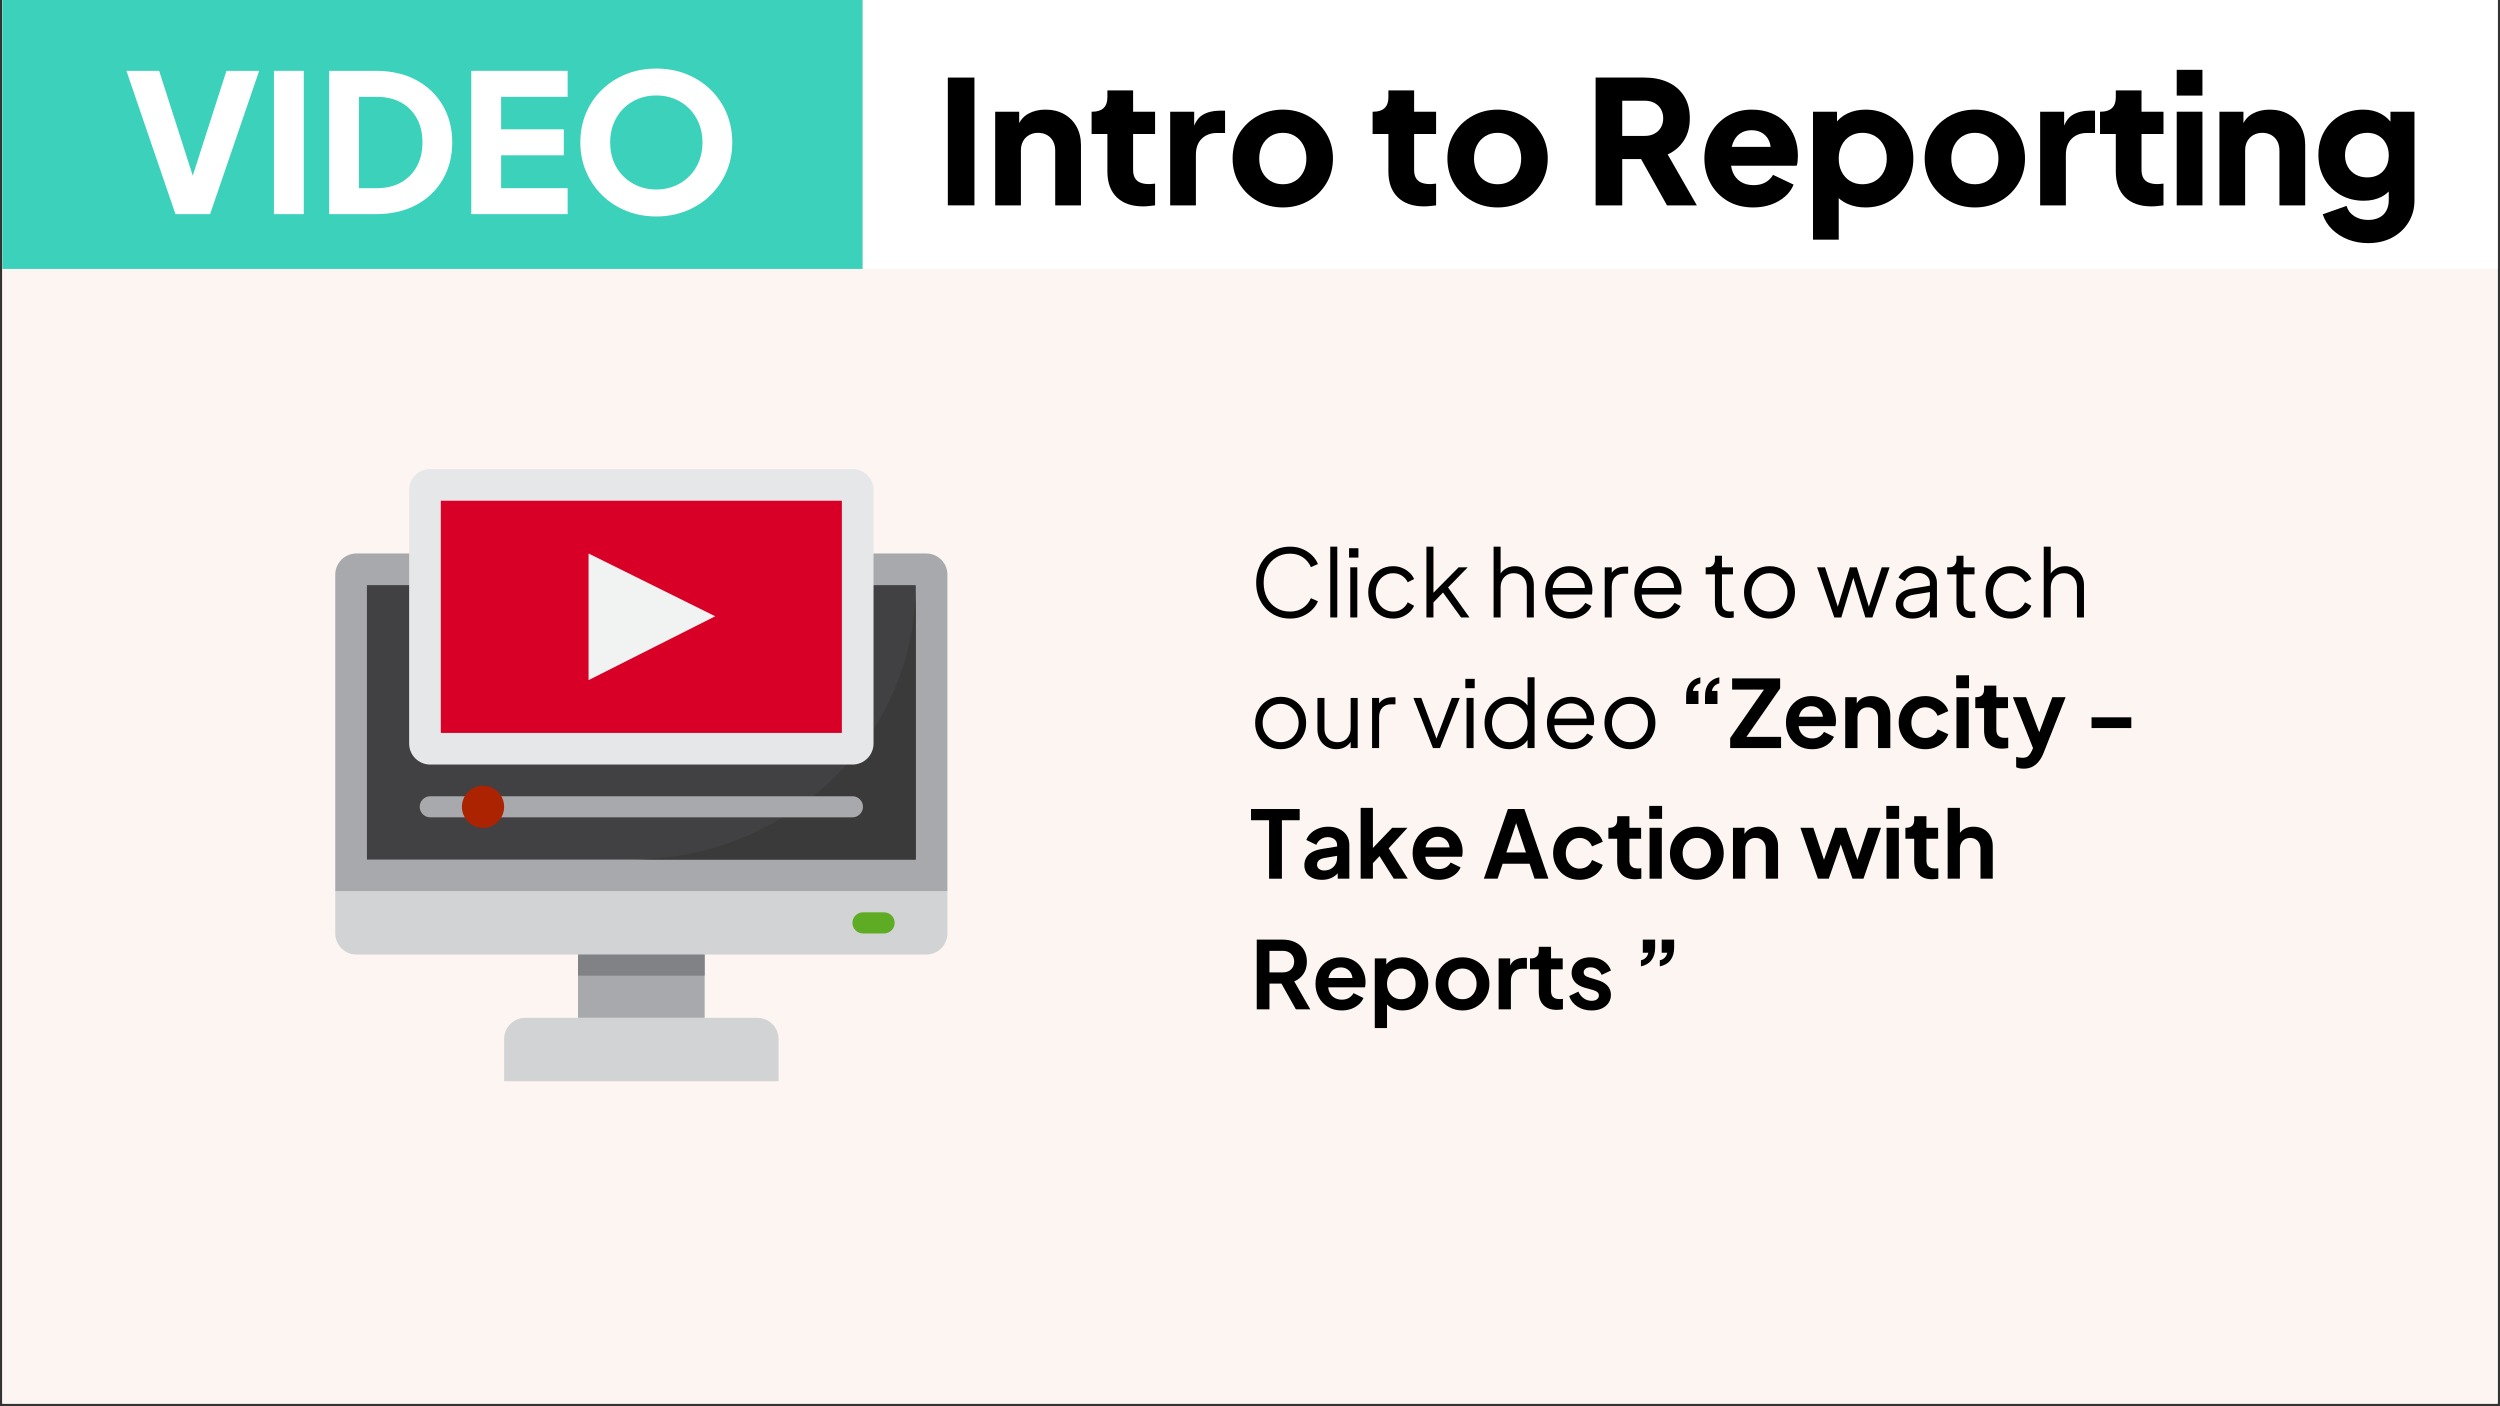
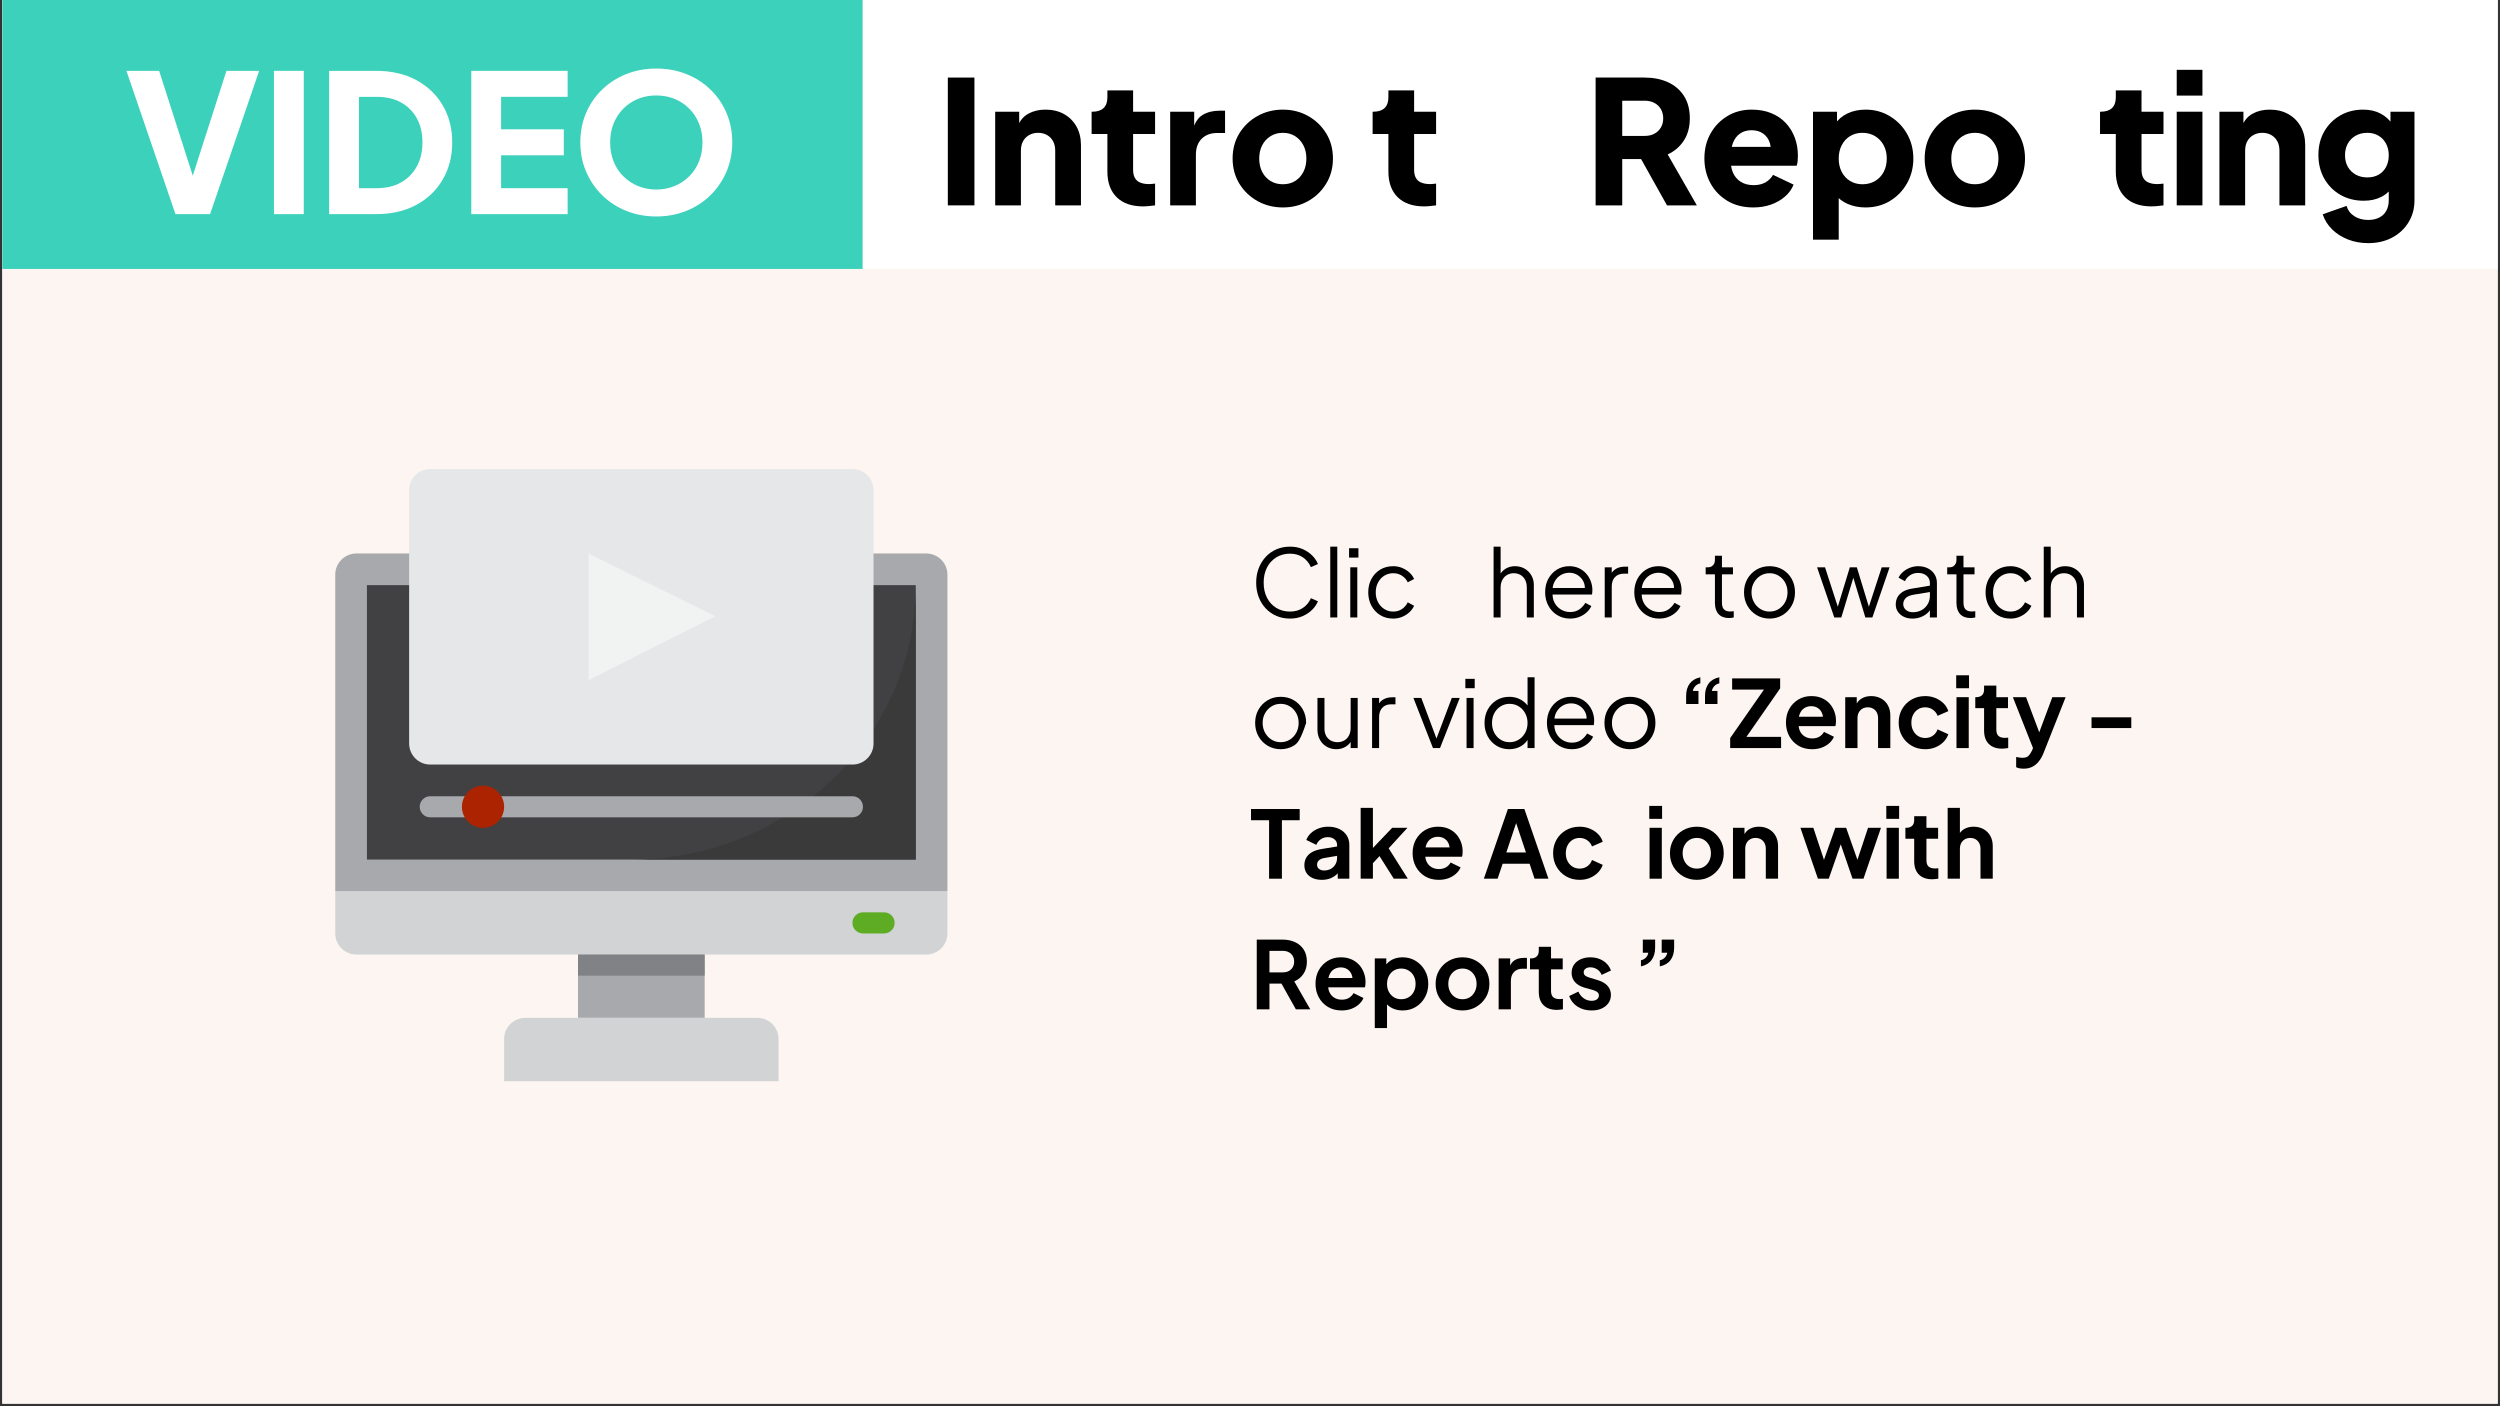
<svg xmlns="http://www.w3.org/2000/svg" width="1280" zoomAndPan="magnify" viewBox="0 0 960 540" height="720" preserveAspectRatio="xMidYMid meet" version="1.0">
  <rect x="0" y="0" width="960" height="540" fill="#333333" stroke="none" />
  <defs>
    <g />
    <clipPath id="ff5d1b0e8e">
      <path d="M 0.887 0 L 959.113 0 L 959.113 539 L 0.887 539 Z M 0.887 0 " clip-rule="nonzero" />
    </clipPath>
    <clipPath id="88ee3fe193">
      <path d="M 0.887 0 L 331.316 0 L 331.316 103.273 L 0.887 103.273 Z M 0.887 0 " clip-rule="nonzero" />
    </clipPath>
    <clipPath id="cd37a25b23">
      <path d="M 331.316 0 L 959.113 0 L 959.113 103.273 L 331.316 103.273 Z M 331.316 0 " clip-rule="nonzero" />
    </clipPath>
    <clipPath id="616e134565">
      <path d="M 128.742 342 L 363.805 342 L 363.805 367 L 128.742 367 Z M 128.742 342 " clip-rule="nonzero" />
    </clipPath>
    <clipPath id="dcc7461ef0">
      <path d="M 128.742 212 L 363.805 212 L 363.805 343 L 128.742 343 Z M 128.742 212 " clip-rule="nonzero" />
    </clipPath>
    <clipPath id="0a136bac04">
      <path d="M 193 390 L 299 390 L 299 415.18 L 193 415.18 Z M 193 390 " clip-rule="nonzero" />
    </clipPath>
    <clipPath id="2cbd1be359">
      <path d="M 157 180.113 L 336 180.113 L 336 294 L 157 294 Z M 157 180.113 " clip-rule="nonzero" />
    </clipPath>
  </defs>
  <g clip-path="url(#ff5d1b0e8e)">
    <path fill="#ffffff" d="M 0.887 0 L 959.113 0 L 959.113 539 L 0.887 539 Z M 0.887 0 " fill-opacity="1" fill-rule="nonzero" />
    <path fill="#fcf5f1" d="M 0.887 0 L 959.113 0 L 959.113 539 L 0.887 539 Z M 0.887 0 " fill-opacity="1" fill-rule="nonzero" />
  </g>
  <g clip-path="url(#88ee3fe193)">
    <path fill="#3bd1bb" d="M 0.887 0 L 331.289 0 L 331.289 103.273 L 0.887 103.273 Z M 0.887 0 " fill-opacity="1" fill-rule="nonzero" />
  </g>
  <g clip-path="url(#cd37a25b23)">
    <path fill="#ffffff" d="M 331.316 0 L 959.039 0 L 959.039 103.273 L 331.316 103.273 Z M 331.316 0 " fill-opacity="1" fill-rule="nonzero" />
  </g>
  <g fill="#ffffff" fill-opacity="1">
    <g transform="translate(47.735, 82.232)">
      <g>
        <path d="M 19.641 0 L 0.812 -55.031 L 13.375 -55.031 L 27.547 -10.859 L 25.031 -10.859 L 39.219 -55.031 L 51.781 -55.031 L 32.938 0 Z M 19.641 0 " />
      </g>
    </g>
  </g>
  <g fill="#ffffff" fill-opacity="1">
    <g transform="translate(100.32, 82.232)">
      <g>
        <path d="M 4.875 0 L 4.875 -55.031 L 16.328 -55.031 L 16.328 0 Z M 4.875 0 " />
      </g>
    </g>
  </g>
  <g fill="#ffffff" fill-opacity="1">
    <g transform="translate(121.516, 82.232)">
      <g>
        <path d="M 4.875 0 L 4.875 -55.031 L 22.828 -55.031 C 28.785 -55.031 33.953 -53.848 38.328 -51.484 C 42.711 -49.117 46.109 -45.867 48.516 -41.734 C 50.93 -37.598 52.141 -32.867 52.141 -27.547 C 52.141 -22.234 50.93 -17.492 48.516 -13.328 C 46.109 -9.172 42.711 -5.91 38.328 -3.547 C 33.953 -1.18 28.785 0 22.828 0 Z M 16.328 -9.969 L 23.125 -9.969 C 26.719 -9.969 29.816 -10.691 32.422 -12.141 C 35.035 -13.598 37.066 -15.645 38.516 -18.281 C 39.973 -20.914 40.703 -24.004 40.703 -27.547 C 40.703 -31.141 39.973 -34.238 38.516 -36.844 C 37.066 -39.457 35.035 -41.477 32.422 -42.906 C 29.816 -44.332 26.719 -45.047 23.125 -45.047 L 16.328 -45.047 Z M 16.328 -9.969 " />
      </g>
    </g>
  </g>
  <g fill="#ffffff" fill-opacity="1">
    <g transform="translate(176.095, 82.232)">
      <g>
        <path d="M 4.875 0 L 4.875 -55.031 L 41.875 -55.031 L 41.875 -45.047 L 16.328 -45.047 L 16.328 -32.578 L 40.406 -32.578 L 40.406 -22.594 L 16.328 -22.594 L 16.328 -9.969 L 41.875 -9.969 L 41.875 0 Z M 4.875 0 " />
      </g>
    </g>
  </g>
  <g fill="#ffffff" fill-opacity="1">
    <g transform="translate(219.596, 82.232)">
      <g>
        <path d="M 32.422 0.891 C 28.285 0.891 24.441 0.176 20.891 -1.25 C 17.348 -2.676 14.258 -4.68 11.625 -7.266 C 9 -9.859 6.945 -12.879 5.469 -16.328 C 3.988 -19.773 3.25 -23.516 3.25 -27.547 C 3.25 -31.586 3.973 -35.332 5.422 -38.781 C 6.879 -42.227 8.926 -45.227 11.562 -47.781 C 14.195 -50.344 17.285 -52.336 20.828 -53.766 C 24.367 -55.191 28.234 -55.906 32.422 -55.906 C 36.609 -55.906 40.473 -55.191 44.016 -53.766 C 47.566 -52.336 50.656 -50.344 53.281 -47.781 C 55.914 -45.227 57.957 -42.227 59.406 -38.781 C 60.863 -35.332 61.594 -31.586 61.594 -27.547 C 61.594 -23.516 60.852 -19.773 59.375 -16.328 C 57.906 -12.879 55.852 -9.859 53.219 -7.266 C 50.582 -4.68 47.488 -2.676 43.938 -1.25 C 40.395 0.176 36.555 0.891 32.422 0.891 Z M 32.422 -9.453 C 34.93 -9.453 37.254 -9.895 39.391 -10.781 C 41.535 -11.664 43.422 -12.906 45.047 -14.5 C 46.672 -16.102 47.926 -18.016 48.812 -20.234 C 49.707 -22.453 50.156 -24.891 50.156 -27.547 C 50.156 -30.203 49.707 -32.625 48.812 -34.812 C 47.926 -37.008 46.672 -38.922 45.047 -40.547 C 43.422 -42.172 41.535 -43.414 39.391 -44.281 C 37.254 -45.145 34.93 -45.578 32.422 -45.578 C 29.91 -45.578 27.582 -45.145 25.438 -44.281 C 23.301 -43.414 21.422 -42.172 19.797 -40.547 C 18.172 -38.922 16.914 -37.008 16.031 -34.812 C 15.145 -32.625 14.703 -30.203 14.703 -27.547 C 14.703 -24.891 15.145 -22.453 16.031 -20.234 C 16.914 -18.016 18.172 -16.102 19.797 -14.5 C 21.422 -12.906 23.301 -11.664 25.438 -10.781 C 27.582 -9.895 29.91 -9.453 32.422 -9.453 Z M 32.422 -9.453 " />
      </g>
    </g>
  </g>
  <g fill="#000000" fill-opacity="1">
    <g transform="translate(359.62, 78.863)">
      <g>
        <path d="M 4.344 0 L 4.344 -49.078 L 14.562 -49.078 L 14.562 0 Z M 4.344 0 " />
      </g>
    </g>
  </g>
  <g fill="#000000" fill-opacity="1">
    <g transform="translate(378.527, 78.863)">
      <g>
        <path d="M 3.625 0 L 3.625 -35.969 L 12.844 -35.969 L 12.844 -28.859 L 12.312 -30.438 C 13.145 -32.582 14.492 -34.172 16.359 -35.203 C 18.234 -36.242 20.422 -36.766 22.922 -36.766 C 25.648 -36.766 28.035 -36.191 30.078 -35.047 C 32.117 -33.898 33.707 -32.305 34.844 -30.266 C 35.988 -28.223 36.562 -25.844 36.562 -23.125 L 36.562 0 L 26.672 0 L 26.672 -21.016 C 26.672 -22.422 26.395 -23.629 25.844 -24.641 C 25.301 -25.648 24.535 -26.438 23.547 -27 C 22.555 -27.57 21.406 -27.859 20.094 -27.859 C 18.82 -27.859 17.68 -27.57 16.672 -27 C 15.66 -26.438 14.879 -25.648 14.328 -24.641 C 13.773 -23.629 13.5 -22.422 13.5 -21.016 L 13.5 0 Z M 3.625 0 " />
      </g>
    </g>
  </g>
  <g fill="#000000" fill-opacity="1">
    <g transform="translate(417.988, 78.863)">
      <g>
        <path d="M 20.953 0.391 C 16.598 0.391 13.223 -0.781 10.828 -3.125 C 8.441 -5.477 7.25 -8.766 7.25 -12.984 L 7.25 -27.406 L 1.188 -27.406 L 1.188 -35.969 L 1.516 -35.969 C 3.359 -35.969 4.773 -36.426 5.766 -37.344 C 6.754 -38.27 7.25 -39.656 7.25 -41.5 L 7.25 -44.141 L 17.125 -44.141 L 17.125 -35.969 L 25.562 -35.969 L 25.562 -27.406 L 17.125 -27.406 L 17.125 -13.641 C 17.125 -12.41 17.344 -11.391 17.781 -10.578 C 18.219 -9.766 18.898 -9.16 19.828 -8.766 C 20.754 -8.367 21.895 -8.172 23.25 -8.172 C 23.562 -8.172 23.914 -8.191 24.312 -8.234 C 24.707 -8.273 25.125 -8.316 25.562 -8.359 L 25.562 0 C 24.906 0.082 24.156 0.164 23.312 0.25 C 22.477 0.344 21.691 0.391 20.953 0.391 Z M 20.953 0.391 " />
      </g>
    </g>
  </g>
  <g fill="#000000" fill-opacity="1">
    <g transform="translate(445.722, 78.863)">
      <g>
        <path d="M 3.625 0 L 3.625 -35.969 L 12.844 -35.969 L 12.844 -27.344 L 12.188 -28.594 C 12.977 -31.625 14.285 -33.676 16.109 -34.75 C 17.93 -35.82 20.094 -36.359 22.594 -36.359 L 24.703 -36.359 L 24.703 -27.797 L 21.609 -27.797 C 19.191 -27.797 17.234 -27.062 15.734 -25.594 C 14.242 -24.125 13.5 -22.051 13.5 -19.375 L 13.5 0 Z M 3.625 0 " />
      </g>
    </g>
  </g>
  <g fill="#000000" fill-opacity="1">
    <g transform="translate(471.151, 78.863)">
      <g>
        <path d="M 21.469 0.797 C 17.914 0.797 14.676 -0.016 11.75 -1.641 C 8.832 -3.266 6.504 -5.492 4.766 -8.328 C 3.035 -11.16 2.172 -14.379 2.172 -17.984 C 2.172 -21.629 3.035 -24.859 4.766 -27.672 C 6.504 -30.484 8.832 -32.703 11.75 -34.328 C 14.676 -35.953 17.914 -36.766 21.469 -36.766 C 25.031 -36.766 28.258 -35.953 31.156 -34.328 C 34.051 -32.703 36.363 -30.484 38.094 -27.672 C 39.832 -24.859 40.703 -21.629 40.703 -17.984 C 40.703 -14.379 39.832 -11.16 38.094 -8.328 C 36.363 -5.492 34.051 -3.266 31.156 -1.641 C 28.258 -0.016 25.031 0.797 21.469 0.797 Z M 21.469 -8.109 C 23.27 -8.109 24.836 -8.523 26.172 -9.359 C 27.516 -10.191 28.57 -11.352 29.344 -12.844 C 30.113 -14.332 30.5 -16.047 30.5 -17.984 C 30.5 -19.91 30.113 -21.609 29.344 -23.078 C 28.57 -24.555 27.516 -25.723 26.172 -26.578 C 24.836 -27.43 23.27 -27.859 21.469 -27.859 C 19.676 -27.859 18.098 -27.43 16.734 -26.578 C 15.367 -25.723 14.301 -24.555 13.531 -23.078 C 12.77 -21.609 12.391 -19.91 12.391 -17.984 C 12.391 -16.047 12.77 -14.332 13.531 -12.844 C 14.301 -11.352 15.367 -10.191 16.734 -9.359 C 18.098 -8.523 19.676 -8.109 21.469 -8.109 Z M 21.469 -8.109 " />
      </g>
    </g>
  </g>
  <g fill="#000000" fill-opacity="1">
    <g transform="translate(514.038, 78.863)">
      <g />
    </g>
  </g>
  <g fill="#000000" fill-opacity="1">
    <g transform="translate(525.896, 78.863)">
      <g>
        <path d="M 20.953 0.391 C 16.598 0.391 13.223 -0.781 10.828 -3.125 C 8.441 -5.477 7.25 -8.766 7.25 -12.984 L 7.25 -27.406 L 1.188 -27.406 L 1.188 -35.969 L 1.516 -35.969 C 3.359 -35.969 4.773 -36.426 5.766 -37.344 C 6.754 -38.27 7.25 -39.656 7.25 -41.5 L 7.25 -44.141 L 17.125 -44.141 L 17.125 -35.969 L 25.562 -35.969 L 25.562 -27.406 L 17.125 -27.406 L 17.125 -13.641 C 17.125 -12.41 17.344 -11.391 17.781 -10.578 C 18.219 -9.766 18.898 -9.16 19.828 -8.766 C 20.754 -8.367 21.895 -8.172 23.25 -8.172 C 23.562 -8.172 23.914 -8.191 24.312 -8.234 C 24.707 -8.273 25.125 -8.316 25.562 -8.359 L 25.562 0 C 24.906 0.082 24.156 0.164 23.312 0.25 C 22.477 0.344 21.691 0.391 20.953 0.391 Z M 20.953 0.391 " />
      </g>
    </g>
  </g>
  <g fill="#000000" fill-opacity="1">
    <g transform="translate(553.631, 78.863)">
      <g>
+         </g>
+     </g>
+   </g>
+   <g fill="#000000" fill-opacity="1">
+     <g transform="translate(596.517, 78.863)">
+       <g />
+     </g>
+   </g>
+   <g fill="#000000" fill-opacity="1">
+     <g transform="translate(608.375, 78.863)">
+       <g>
+         <path d="M 4.344 0 L 4.344 -49.078 L 23.125 -49.078 C 26.5 -49.078 29.492 -48.484 32.109 -47.297 C 34.723 -46.109 36.773 -44.348 38.266 -42.016 C 39.766 -39.691 40.516 -36.82 40.516 -33.406 C 40.516 -30.062 39.742 -27.211 38.203 -24.859 C 36.672 -22.516 34.609 -20.75 32.016 -19.562 L 43.219 0 L 31.75 0 L 19.625 -21.672 L 26.219 -17.781 L 14.562 -17.781 L 14.562 0 Z M 14.562 -26.672 L 23.188 -26.672 C 24.633 -26.672 25.883 -26.957 26.938 -27.531 C 28 -28.102 28.82 -28.895 29.406 -29.906 C 30 -30.914 30.297 -32.082 30.297 -33.406 C 30.297 -34.758 30 -35.941 29.406 -36.953 C 28.82 -37.961 28 -38.754 26.938 -39.328 C 25.883 -39.898 24.633 -40.188 23.188 -40.188 L 14.562 -40.188 Z M 14.562 -26.672 " />
+       </g>
+     </g>
+   </g>
+   <g fill="#000000" fill-opacity="1">
+     <g transform="translate(652.316, 78.863)">
+       <g>
+         <path d="M 20.953 0.797 C 17.129 0.797 13.812 -0.047 11 -1.734 C 8.188 -3.43 6.008 -5.707 4.469 -8.562 C 2.938 -11.414 2.172 -14.578 2.172 -18.047 C 2.172 -21.648 2.973 -24.859 4.578 -27.672 C 6.18 -30.484 8.344 -32.703 11.062 -34.328 C 13.789 -35.953 16.867 -36.766 20.297 -36.766 C 23.148 -36.766 25.672 -36.312 27.859 -35.406 C 30.055 -34.508 31.91 -33.25 33.422 -31.625 C 34.941 -30 36.098 -28.117 36.891 -25.984 C 37.68 -23.859 38.078 -21.539 38.078 -19.031 C 38.078 -18.332 38.039 -17.641 37.969 -16.953 C 37.906 -16.273 37.785 -15.695 37.609 -15.219 L 10.672 -15.219 L 10.672 -22.469 L 32.016 -22.469 L 27.344 -19.031 C 27.781 -20.926 27.754 -22.609 27.266 -24.078 C 26.785 -25.547 25.941 -26.707 24.734 -27.562 C 23.523 -28.426 22.047 -28.859 20.297 -28.859 C 18.578 -28.859 17.102 -28.438 15.875 -27.594 C 14.645 -26.758 13.723 -25.531 13.109 -23.906 C 12.492 -22.281 12.254 -20.305 12.391 -17.984 C 12.211 -15.961 12.453 -14.18 13.109 -12.641 C 13.766 -11.109 14.773 -9.91 16.141 -9.047 C 17.504 -8.191 19.148 -7.766 21.078 -7.766 C 22.836 -7.766 24.344 -8.113 25.594 -8.812 C 26.844 -9.52 27.82 -10.488 28.531 -11.719 L 36.422 -7.969 C 35.723 -6.207 34.613 -4.672 33.094 -3.359 C 31.582 -2.047 29.797 -1.023 27.734 -0.297 C 25.672 0.43 23.41 0.797 20.953 0.797 Z M 20.953 0.797 " />
+       </g>
+     </g>
+   </g>
+   <g fill="#000000" fill-opacity="1">
+     <g transform="translate(692.568, 78.863)">
+       <g>
+         <path d="M 3.625 13.172 L 3.625 -35.969 L 12.844 -35.969 L 12.844 -29.109 L 11.984 -31.094 C 13.172 -32.895 14.785 -34.289 16.828 -35.281 C 18.867 -36.27 21.207 -36.766 23.844 -36.766 C 27.27 -36.766 30.363 -35.926 33.125 -34.25 C 35.895 -32.582 38.094 -30.332 39.719 -27.5 C 41.344 -24.664 42.156 -21.492 42.156 -17.984 C 42.156 -14.516 41.352 -11.352 39.75 -8.5 C 38.145 -5.645 35.957 -3.379 33.188 -1.703 C 30.426 -0.035 27.289 0.797 23.781 0.797 C 21.32 0.797 19.047 0.348 16.953 -0.547 C 14.867 -1.453 13.191 -2.785 11.922 -4.547 L 13.5 -6.594 L 13.5 13.172 Z M 22.594 -8.109 C 24.438 -8.109 26.062 -8.523 27.469 -9.359 C 28.875 -10.191 29.973 -11.352 30.766 -12.844 C 31.555 -14.332 31.953 -16.047 31.953 -17.984 C 31.953 -19.91 31.555 -21.609 30.766 -23.078 C 29.973 -24.555 28.875 -25.723 27.469 -26.578 C 26.062 -27.43 24.438 -27.859 22.594 -27.859 C 20.832 -27.859 19.258 -27.441 17.875 -26.609 C 16.5 -25.773 15.426 -24.609 14.656 -23.109 C 13.883 -21.617 13.5 -19.91 13.5 -17.984 C 13.5 -16.047 13.883 -14.332 14.656 -12.844 C 15.426 -11.352 16.5 -10.191 17.875 -9.359 C 19.258 -8.523 20.832 -8.109 22.594 -8.109 Z M 22.594 -8.109 " />
+       </g>
+     </g>
+   </g>
+   <g fill="#000000" fill-opacity="1">
+     <g transform="translate(736.903, 78.863)">
+       <g>
        <path d="M 21.469 0.797 C 17.914 0.797 14.676 -0.016 11.75 -1.641 C 8.832 -3.266 6.504 -5.492 4.766 -8.328 C 3.035 -11.16 2.172 -14.379 2.172 -17.984 C 2.172 -21.629 3.035 -24.859 4.766 -27.672 C 6.504 -30.484 8.832 -32.703 11.75 -34.328 C 14.676 -35.953 17.914 -36.766 21.469 -36.766 C 25.031 -36.766 28.258 -35.953 31.156 -34.328 C 34.051 -32.703 36.363 -30.484 38.094 -27.672 C 39.832 -24.859 40.703 -21.629 40.703 -17.984 C 40.703 -14.379 39.832 -11.16 38.094 -8.328 C 36.363 -5.492 34.051 -3.266 31.156 -1.641 C 28.258 -0.016 25.031 0.797 21.469 0.797 Z M 21.469 -8.109 C 23.27 -8.109 24.836 -8.523 26.172 -9.359 C 27.516 -10.191 28.57 -11.352 29.344 -12.844 C 30.113 -14.332 30.5 -16.047 30.5 -17.984 C 30.5 -19.91 30.113 -21.609 29.344 -23.078 C 28.57 -24.555 27.516 -25.723 26.172 -26.578 C 24.836 -27.43 23.27 -27.859 21.469 -27.859 C 19.676 -27.859 18.098 -27.43 16.734 -26.578 C 15.367 -25.723 14.301 -24.555 13.531 -23.078 C 12.77 -21.609 12.391 -19.91 12.391 -17.984 C 12.391 -16.047 12.77 -14.332 13.531 -12.844 C 14.301 -11.352 15.367 -10.191 16.734 -9.359 C 18.098 -8.523 19.676 -8.109 21.469 -8.109 Z M 21.469 -8.109 " />
      </g>
    </g>
  </g>
  <g fill="#000000" fill-opacity="1">
-     <g transform="translate(596.517, 78.863)">
-       <g />
-     </g>
-   </g>
-   <g fill="#000000" fill-opacity="1">
-     <g transform="translate(608.375, 78.863)">
-       <g>
-         <path d="M 4.344 0 L 4.344 -49.078 L 23.125 -49.078 C 26.5 -49.078 29.492 -48.484 32.109 -47.297 C 34.723 -46.109 36.773 -44.348 38.266 -42.016 C 39.766 -39.691 40.516 -36.82 40.516 -33.406 C 40.516 -30.062 39.742 -27.211 38.203 -24.859 C 36.672 -22.516 34.609 -20.75 32.016 -19.562 L 43.219 0 L 31.75 0 L 19.625 -21.672 L 26.219 -17.781 L 14.562 -17.781 L 14.562 0 Z M 14.562 -26.672 L 23.188 -26.672 C 24.633 -26.672 25.883 -26.957 26.938 -27.531 C 28 -28.102 28.82 -28.895 29.406 -29.906 C 30 -30.914 30.297 -32.082 30.297 -33.406 C 30.297 -34.758 30 -35.941 29.406 -36.953 C 28.82 -37.961 28 -38.754 26.938 -39.328 C 25.883 -39.898 24.633 -40.188 23.188 -40.188 L 14.562 -40.188 Z M 14.562 -26.672 " />
-       </g>
-     </g>
-   </g>
-   <g fill="#000000" fill-opacity="1">
-     <g transform="translate(652.316, 78.863)">
-       <g>
-         <path d="M 20.953 0.797 C 17.129 0.797 13.812 -0.047 11 -1.734 C 8.188 -3.43 6.008 -5.707 4.469 -8.562 C 2.938 -11.414 2.172 -14.578 2.172 -18.047 C 2.172 -21.648 2.973 -24.859 4.578 -27.672 C 6.18 -30.484 8.344 -32.703 11.062 -34.328 C 13.789 -35.953 16.867 -36.766 20.297 -36.766 C 23.148 -36.766 25.672 -36.312 27.859 -35.406 C 30.055 -34.508 31.91 -33.25 33.422 -31.625 C 34.941 -30 36.098 -28.117 36.891 -25.984 C 37.68 -23.859 38.078 -21.539 38.078 -19.031 C 38.078 -18.332 38.039 -17.641 37.969 -16.953 C 37.906 -16.273 37.785 -15.695 37.609 -15.219 L 10.672 -15.219 L 10.672 -22.469 L 32.016 -22.469 L 27.344 -19.031 C 27.781 -20.926 27.754 -22.609 27.266 -24.078 C 26.785 -25.547 25.941 -26.707 24.734 -27.562 C 23.523 -28.426 22.047 -28.859 20.297 -28.859 C 18.578 -28.859 17.102 -28.438 15.875 -27.594 C 14.645 -26.758 13.723 -25.531 13.109 -23.906 C 12.492 -22.281 12.254 -20.305 12.391 -17.984 C 12.211 -15.961 12.453 -14.18 13.109 -12.641 C 13.766 -11.109 14.773 -9.91 16.141 -9.047 C 17.504 -8.191 19.148 -7.766 21.078 -7.766 C 22.836 -7.766 24.344 -8.113 25.594 -8.812 C 26.844 -9.52 27.82 -10.488 28.531 -11.719 L 36.422 -7.969 C 35.723 -6.207 34.613 -4.672 33.094 -3.359 C 31.582 -2.047 29.797 -1.023 27.734 -0.297 C 25.672 0.43 23.41 0.797 20.953 0.797 Z M 20.953 0.797 " />
-       </g>
-     </g>
-   </g>
-   <g fill="#000000" fill-opacity="1">
-     <g transform="translate(692.568, 78.863)">
-       <g>
-         <path d="M 3.625 13.172 L 3.625 -35.969 L 12.844 -35.969 L 12.844 -29.109 L 11.984 -31.094 C 13.172 -32.895 14.785 -34.289 16.828 -35.281 C 18.867 -36.27 21.207 -36.766 23.844 -36.766 C 27.27 -36.766 30.363 -35.926 33.125 -34.25 C 35.895 -32.582 38.094 -30.332 39.719 -27.5 C 41.344 -24.664 42.156 -21.492 42.156 -17.984 C 42.156 -14.516 41.352 -11.352 39.75 -8.5 C 38.145 -5.645 35.957 -3.379 33.188 -1.703 C 30.426 -0.035 27.289 0.797 23.781 0.797 C 21.32 0.797 19.047 0.348 16.953 -0.547 C 14.867 -1.453 13.191 -2.785 11.922 -4.547 L 13.5 -6.594 L 13.5 13.172 Z M 22.594 -8.109 C 24.438 -8.109 26.062 -8.523 27.469 -9.359 C 28.875 -10.191 29.973 -11.352 30.766 -12.844 C 31.555 -14.332 31.953 -16.047 31.953 -17.984 C 31.953 -19.91 31.555 -21.609 30.766 -23.078 C 29.973 -24.555 28.875 -25.723 27.469 -26.578 C 26.062 -27.43 24.438 -27.859 22.594 -27.859 C 20.832 -27.859 19.258 -27.441 17.875 -26.609 C 16.5 -25.773 15.426 -24.609 14.656 -23.109 C 13.883 -21.617 13.5 -19.91 13.5 -17.984 C 13.5 -16.047 13.883 -14.332 14.656 -12.844 C 15.426 -11.352 16.5 -10.191 17.875 -9.359 C 19.258 -8.523 20.832 -8.109 22.594 -8.109 Z M 22.594 -8.109 " />
-       </g>
-     </g>
-   </g>
-   <g fill="#000000" fill-opacity="1">
-     <g transform="translate(736.903, 78.863)">
-       <g>
-         <path d="M 21.469 0.797 C 17.914 0.797 14.676 -0.016 11.75 -1.641 C 8.832 -3.266 6.504 -5.492 4.766 -8.328 C 3.035 -11.16 2.172 -14.379 2.172 -17.984 C 2.172 -21.629 3.035 -24.859 4.766 -27.672 C 6.504 -30.484 8.832 -32.703 11.75 -34.328 C 14.676 -35.953 17.914 -36.766 21.469 -36.766 C 25.031 -36.766 28.258 -35.953 31.156 -34.328 C 34.051 -32.703 36.363 -30.484 38.094 -27.672 C 39.832 -24.859 40.703 -21.629 40.703 -17.984 C 40.703 -14.379 39.832 -11.16 38.094 -8.328 C 36.363 -5.492 34.051 -3.266 31.156 -1.641 C 28.258 -0.016 25.031 0.797 21.469 0.797 Z M 21.469 -8.109 C 23.27 -8.109 24.836 -8.523 26.172 -9.359 C 27.516 -10.191 28.57 -11.352 29.344 -12.844 C 30.113 -14.332 30.5 -16.047 30.5 -17.984 C 30.5 -19.91 30.113 -21.609 29.344 -23.078 C 28.57 -24.555 27.516 -25.723 26.172 -26.578 C 24.836 -27.43 23.27 -27.859 21.469 -27.859 C 19.676 -27.859 18.098 -27.43 16.734 -26.578 C 15.367 -25.723 14.301 -24.555 13.531 -23.078 C 12.77 -21.609 12.391 -19.91 12.391 -17.984 C 12.391 -16.047 12.77 -14.332 13.531 -12.844 C 14.301 -11.352 15.367 -10.191 16.734 -9.359 C 18.098 -8.523 19.676 -8.109 21.469 -8.109 Z M 21.469 -8.109 " />
-       </g>
-     </g>
-   </g>
-   <g fill="#000000" fill-opacity="1">
    <g transform="translate(779.79, 78.863)">
      <g>
-         <path d="M 3.625 0 L 3.625 -35.969 L 12.844 -35.969 L 12.844 -27.344 L 12.188 -28.594 C 12.977 -31.625 14.285 -33.676 16.109 -34.75 C 17.93 -35.82 20.094 -36.359 22.594 -36.359 L 24.703 -36.359 L 24.703 -27.797 L 21.609 -27.797 C 19.191 -27.797 17.234 -27.062 15.734 -25.594 C 14.242 -24.125 13.5 -22.051 13.5 -19.375 L 13.5 0 Z M 3.625 0 " />
-       </g>
+         </g>
    </g>
  </g>
  <g fill="#000000" fill-opacity="1">
    <g transform="translate(805.219, 78.863)">
      <g>
        <path d="M 20.953 0.391 C 16.598 0.391 13.223 -0.781 10.828 -3.125 C 8.441 -5.477 7.25 -8.766 7.25 -12.984 L 7.25 -27.406 L 1.188 -27.406 L 1.188 -35.969 L 1.516 -35.969 C 3.359 -35.969 4.773 -36.426 5.766 -37.344 C 6.754 -38.27 7.25 -39.656 7.25 -41.5 L 7.25 -44.141 L 17.125 -44.141 L 17.125 -35.969 L 25.562 -35.969 L 25.562 -27.406 L 17.125 -27.406 L 17.125 -13.641 C 17.125 -12.41 17.344 -11.391 17.781 -10.578 C 18.219 -9.766 18.898 -9.16 19.828 -8.766 C 20.754 -8.367 21.895 -8.172 23.25 -8.172 C 23.562 -8.172 23.914 -8.191 24.312 -8.234 C 24.707 -8.273 25.125 -8.316 25.562 -8.359 L 25.562 0 C 24.906 0.082 24.156 0.164 23.312 0.25 C 22.477 0.344 21.691 0.391 20.953 0.391 Z M 20.953 0.391 " />
      </g>
    </g>
  </g>
  <g fill="#000000" fill-opacity="1">
    <g transform="translate(832.954, 78.863)">
      <g>
        <path d="M 2.906 0 L 2.906 -35.969 L 12.781 -35.969 L 12.781 0 Z M 2.906 -42.156 L 2.906 -52.047 L 12.781 -52.047 L 12.781 -42.156 Z M 2.906 -42.156 " />
      </g>
    </g>
  </g>
  <g fill="#000000" fill-opacity="1">
    <g transform="translate(848.633, 78.863)">
      <g>
        <path d="M 3.625 0 L 3.625 -35.969 L 12.844 -35.969 L 12.844 -28.859 L 12.312 -30.438 C 13.145 -32.582 14.492 -34.172 16.359 -35.203 C 18.234 -36.242 20.422 -36.766 22.922 -36.766 C 25.648 -36.766 28.035 -36.191 30.078 -35.047 C 32.117 -33.898 33.707 -32.305 34.844 -30.266 C 35.988 -28.223 36.562 -25.844 36.562 -23.125 L 36.562 0 L 26.672 0 L 26.672 -21.016 C 26.672 -22.422 26.395 -23.629 25.844 -24.641 C 25.301 -25.648 24.535 -26.438 23.547 -27 C 22.555 -27.57 21.406 -27.859 20.094 -27.859 C 18.82 -27.859 17.68 -27.57 16.672 -27 C 15.66 -26.438 14.879 -25.648 14.328 -24.641 C 13.773 -23.629 13.5 -22.422 13.5 -21.016 L 13.5 0 Z M 3.625 0 " />
      </g>
    </g>
  </g>
  <g fill="#000000" fill-opacity="1">
    <g transform="translate(888.094, 78.863)">
      <g>
        <path d="M 21.281 14.5 C 18.508 14.5 15.938 14.035 13.562 13.109 C 11.195 12.18 9.164 10.895 7.469 9.25 C 5.781 7.602 4.566 5.66 3.828 3.422 L 12.984 0.203 C 13.461 1.867 14.445 3.18 15.938 4.141 C 17.438 5.109 19.219 5.594 21.281 5.594 C 22.906 5.594 24.305 5.297 25.484 4.703 C 26.672 4.117 27.582 3.254 28.219 2.109 C 28.863 0.961 29.188 -0.375 29.188 -1.906 L 29.188 -10.141 L 31.094 -7.766 C 29.863 -5.754 28.281 -4.254 26.344 -3.266 C 24.414 -2.273 22.156 -1.781 19.562 -1.781 C 16.227 -1.781 13.242 -2.535 10.609 -4.047 C 7.973 -5.566 5.906 -7.656 4.406 -10.312 C 2.914 -12.969 2.172 -15.988 2.172 -19.375 C 2.172 -22.75 2.914 -25.742 4.406 -28.359 C 5.906 -30.973 7.945 -33.023 10.531 -34.516 C 13.125 -36.016 16.07 -36.766 19.375 -36.766 C 21.957 -36.766 24.211 -36.242 26.141 -35.203 C 28.078 -34.172 29.727 -32.602 31.094 -30.5 L 29.844 -28.125 L 29.844 -35.969 L 39.062 -35.969 L 39.062 -1.906 C 39.062 1.25 38.289 4.066 36.75 6.547 C 35.219 9.035 33.125 10.984 30.469 12.391 C 27.812 13.797 24.75 14.5 21.281 14.5 Z M 20.953 -10.734 C 22.617 -10.734 24.066 -11.082 25.297 -11.781 C 26.523 -12.488 27.477 -13.477 28.156 -14.75 C 28.844 -16.031 29.188 -17.523 29.188 -19.234 C 29.188 -20.941 28.832 -22.441 28.125 -23.734 C 27.426 -25.035 26.461 -26.047 25.234 -26.766 C 24.004 -27.492 22.578 -27.859 20.953 -27.859 C 19.273 -27.859 17.789 -27.492 16.5 -26.766 C 15.207 -26.047 14.195 -25.035 13.469 -23.734 C 12.75 -22.441 12.391 -20.941 12.391 -19.234 C 12.391 -17.566 12.75 -16.094 13.469 -14.812 C 14.195 -13.539 15.207 -12.539 16.5 -11.812 C 17.789 -11.094 19.273 -10.734 20.953 -10.734 Z M 20.953 -10.734 " />
      </g>
    </g>
  </g>
  <g clip-path="url(#616e134565)">
    <path fill="#d1d3d4" d="M 128.742 342.23 L 128.742 358.441 C 128.754 362.914 132.375 366.531 136.848 366.547 L 355.699 366.547 C 360.172 366.531 363.793 362.914 363.805 358.441 L 363.805 342.23 Z M 128.742 342.23 " fill-opacity="1" fill-rule="nonzero" />
  </g>
  <g clip-path="url(#dcc7461ef0)">
    <path fill="#a7a9ac" d="M 363.805 220.645 L 363.805 342.23 L 128.742 342.23 L 128.742 220.645 C 128.754 216.172 132.375 212.551 136.848 212.539 L 355.699 212.539 C 360.172 212.551 363.793 216.172 363.805 220.645 Z M 363.805 220.645 " fill-opacity="1" fill-rule="nonzero" />
  </g>
  <path fill="#414042" d="M 140.898 330.07 L 351.648 330.07 L 351.648 224.695 L 140.898 224.695 Z M 140.898 330.07 " fill-opacity="1" fill-rule="nonzero" />
  <path fill="#3a3a3b" d="M 242.219 330.07 L 351.648 330.07 L 351.648 224.695 C 351.648 282.941 302.703 330.07 242.219 330.07 Z M 242.219 330.07 " fill-opacity="1" fill-rule="nonzero" />
  <path fill="#a7a9ac" d="M 221.957 390.863 L 270.59 390.863 L 270.59 366.547 L 221.957 366.547 Z M 221.957 390.863 " fill-opacity="1" fill-rule="nonzero" />
  <path fill="#808285" d="M 221.957 374.652 L 270.59 374.652 L 270.59 366.547 L 221.957 366.547 Z M 221.957 374.652 " fill-opacity="1" fill-rule="nonzero" />
  <g clip-path="url(#0a136bac04)">
    <path fill="#d1d3d4" d="M 201.691 390.863 C 197.215 390.863 193.586 394.492 193.586 398.969 L 193.586 415.18 L 298.961 415.18 L 298.961 398.969 C 298.961 394.492 295.332 390.863 290.855 390.863 Z M 201.691 390.863 " fill-opacity="1" fill-rule="nonzero" />
  </g>
  <g clip-path="url(#2cbd1be359)">
    <path fill="#e6e7e8" d="M 165.215 180.113 L 327.332 180.113 C 331.82 180.113 335.438 183.73 335.438 188.223 L 335.438 285.488 C 335.438 289.98 331.82 293.594 327.332 293.594 L 165.215 293.594 C 160.727 293.594 157.109 289.98 157.109 285.488 L 157.109 188.223 C 157.109 183.73 160.727 180.113 165.215 180.113 Z M 165.215 180.113 " fill-opacity="1" fill-rule="nonzero" />
  </g>
-   <path fill="#d80027" d="M 169.27 281.438 L 323.277 281.438 L 323.277 192.273 L 169.27 192.273 Z M 169.27 281.438 " fill-opacity="1" fill-rule="nonzero" />
  <path fill="#f1f2f2" d="M 226.008 261.172 L 274.645 236.648 L 226.008 212.539 Z M 226.008 261.172 " fill-opacity="1" fill-rule="nonzero" />
  <path fill="#5eac24" d="M 339.488 350.336 L 331.383 350.336 C 329.145 350.336 327.332 352.148 327.332 354.387 C 327.332 356.625 329.145 358.441 331.383 358.441 L 339.488 358.441 C 341.727 358.441 343.543 356.625 343.543 354.387 C 343.543 352.148 341.727 350.336 339.488 350.336 Z M 339.488 350.336 " fill-opacity="1" fill-rule="nonzero" />
  <path fill="#a7a9ac" d="M 165.215 313.859 L 327.332 313.859 C 329.566 313.859 331.383 312.043 331.383 309.805 C 331.383 307.57 329.566 305.754 327.332 305.754 L 165.215 305.754 C 162.98 305.754 161.164 307.57 161.164 309.805 C 161.164 312.043 162.98 313.859 165.215 313.859 Z M 165.215 313.859 " fill-opacity="1" fill-rule="nonzero" />
  <path fill="#ab2300" d="M 193.586 309.805 C 193.586 314.285 189.957 317.91 185.48 317.91 C 181.004 317.91 177.375 314.285 177.375 309.805 C 177.375 305.328 181.004 301.699 185.48 301.699 C 189.957 301.699 193.586 305.328 193.586 309.805 Z M 193.586 309.805 " fill-opacity="1" fill-rule="nonzero" />
  <g fill="#000000" fill-opacity="1">
    <g transform="translate(480, 237.107)">
      <g>
        <path d="M 15.375 0.43 C 13.484 0.43 11.746 0.09 10.168 -0.594 C 8.586 -1.273 7.215 -2.234 6.055 -3.469 C 4.891 -4.699 3.988 -6.156 3.34 -7.832 C 2.695 -9.508 2.371 -11.352 2.371 -13.363 C 2.371 -15.375 2.695 -17.219 3.34 -18.898 C 3.988 -20.574 4.891 -22.035 6.055 -23.281 C 7.215 -24.527 8.586 -25.488 10.168 -26.172 C 11.746 -26.855 13.484 -27.195 15.375 -27.195 C 17.195 -27.195 18.832 -26.871 20.281 -26.227 C 21.73 -25.578 22.949 -24.746 23.945 -23.73 C 24.938 -22.711 25.652 -21.641 26.082 -20.516 L 23.387 -19.328 C 22.719 -20.887 21.691 -22.137 20.316 -23.082 C 18.938 -24.027 17.293 -24.5 15.375 -24.5 C 13.414 -24.5 11.664 -24.035 10.133 -23.102 C 8.598 -22.168 7.402 -20.867 6.539 -19.203 C 5.676 -17.539 5.246 -15.594 5.246 -13.363 C 5.246 -11.16 5.676 -9.223 6.539 -7.543 C 7.402 -5.867 8.598 -4.57 10.133 -3.648 C 11.664 -2.723 13.414 -2.262 15.375 -2.262 C 17.293 -2.262 18.938 -2.73 20.316 -3.664 C 21.691 -4.598 22.719 -5.844 23.387 -7.402 L 26.082 -6.215 C 25.652 -5.113 24.938 -4.055 23.945 -3.035 C 22.949 -2.02 21.73 -1.188 20.281 -0.539 C 18.832 0.109 17.195 0.43 15.375 0.43 Z M 15.375 0.43 " />
      </g>
    </g>
  </g>
  <g fill="#000000" fill-opacity="1">
    <g transform="translate(508.055, 237.107)">
      <g>
        <path d="M 2.766 -27.195 L 5.461 -27.195 L 5.461 0 L 2.766 0 Z M 2.766 -27.195 " />
      </g>
    </g>
  </g>
  <g fill="#000000" fill-opacity="1">
    <g transform="translate(516.281, 237.107)">
      <g>
        <path d="M 2.227 0 L 2.227 -19.258 L 4.922 -19.258 L 4.922 0 Z M 1.762 -22.992 L 1.762 -26.586 L 5.352 -26.586 L 5.352 -22.992 Z M 1.762 -22.992 " />
      </g>
    </g>
  </g>
  <g fill="#000000" fill-opacity="1">
    <g transform="translate(523.429, 237.107)">
      <g>
        <path d="M 11.566 0.43 C 9.676 0.43 8.012 -0.012 6.574 -0.898 C 5.137 -1.785 4.012 -2.988 3.199 -4.508 C 2.383 -6.031 1.977 -7.746 1.977 -9.664 C 1.977 -11.582 2.383 -13.293 3.199 -14.801 C 4.012 -16.309 5.137 -17.5 6.574 -18.375 C 8.012 -19.25 9.676 -19.688 11.566 -19.688 C 12.766 -19.688 13.891 -19.473 14.945 -19.039 C 16 -18.609 16.934 -18.027 17.746 -17.297 C 18.562 -16.566 19.172 -15.723 19.578 -14.766 L 17.137 -13.508 C 16.656 -14.539 15.926 -15.375 14.945 -16.023 C 13.965 -16.668 12.836 -16.992 11.566 -16.992 C 10.297 -16.992 9.156 -16.676 8.137 -16.039 C 7.121 -15.406 6.316 -14.531 5.73 -13.418 C 5.145 -12.305 4.852 -11.043 4.852 -9.629 C 4.852 -8.238 5.145 -6.988 5.73 -5.875 C 6.316 -4.762 7.121 -3.879 8.137 -3.234 C 9.156 -2.586 10.297 -2.262 11.566 -2.262 C 12.836 -2.262 13.957 -2.586 14.926 -3.234 C 15.898 -3.879 16.633 -4.742 17.137 -5.82 L 19.578 -4.492 C 19.172 -3.559 18.562 -2.719 17.746 -1.977 C 16.934 -1.234 16 -0.648 14.945 -0.215 C 13.891 0.215 12.766 0.43 11.566 0.43 Z M 11.566 0.43 " />
      </g>
    </g>
  </g>
  <g fill="#000000" fill-opacity="1">
    <g transform="translate(544.982, 237.107)">
      <g>
-         <path d="M 2.766 0 L 2.766 -27.195 L 5.461 -27.195 L 5.461 -8.156 L 4.312 -8.336 L 15.125 -19.258 L 18.609 -19.258 L 11.066 -11.531 L 19.293 0 L 16.059 0 L 8.336 -10.672 L 10.059 -10.527 L 4.562 -4.852 L 5.461 -7.078 L 5.461 0 Z M 2.766 0 " />
-       </g>
+         </g>
    </g>
  </g>
  <g fill="#000000" fill-opacity="1">
    <g transform="translate(564.668, 237.107)">
      <g />
    </g>
  </g>
  <g fill="#000000" fill-opacity="1">
    <g transform="translate(570.774, 237.107)">
      <g>
        <path d="M 2.766 0 L 2.766 -27.195 L 5.461 -27.195 L 5.461 -15.52 L 4.852 -15.664 C 5.328 -16.91 6.113 -17.891 7.203 -18.609 C 8.293 -19.328 9.555 -19.688 10.992 -19.688 C 12.359 -19.688 13.586 -19.375 14.676 -18.754 C 15.766 -18.129 16.629 -17.273 17.262 -16.184 C 17.898 -15.094 18.215 -13.867 18.215 -12.504 L 18.215 0 L 15.52 0 L 15.52 -11.461 C 15.52 -12.633 15.305 -13.629 14.875 -14.441 C 14.441 -15.258 13.848 -15.887 13.094 -16.328 C 12.34 -16.77 11.484 -16.992 10.527 -16.992 C 9.566 -16.992 8.707 -16.77 7.941 -16.328 C 7.172 -15.887 6.57 -15.25 6.125 -14.426 C 5.684 -13.598 5.461 -12.609 5.461 -11.461 L 5.461 0 Z M 2.766 0 " />
      </g>
    </g>
  </g>
  <g fill="#000000" fill-opacity="1">
    <g transform="translate(591.357, 237.107)">
      <g>
        <path d="M 11.531 0.43 C 9.734 0.43 8.113 -0.008 6.664 -0.879 C 5.215 -1.754 4.07 -2.957 3.234 -4.492 C 2.395 -6.023 1.977 -7.762 1.977 -9.699 C 1.977 -11.641 2.383 -13.359 3.199 -14.855 C 4.012 -16.352 5.121 -17.531 6.52 -18.395 C 7.922 -19.258 9.496 -19.688 11.246 -19.688 C 12.633 -19.688 13.875 -19.43 14.965 -18.914 C 16.055 -18.398 16.98 -17.707 17.746 -16.832 C 18.516 -15.957 19.102 -14.977 19.508 -13.887 C 19.914 -12.797 20.117 -11.676 20.117 -10.527 C 20.117 -10.285 20.105 -10.016 20.082 -9.719 C 20.059 -9.418 20.023 -9.113 19.977 -8.801 L 3.699 -8.801 L 3.699 -11.316 L 18.43 -11.316 L 17.137 -10.238 C 17.352 -11.555 17.203 -12.734 16.688 -13.777 C 16.172 -14.82 15.438 -15.645 14.477 -16.258 C 13.52 -16.867 12.441 -17.172 11.246 -17.172 C 10.047 -17.172 8.941 -16.859 7.922 -16.238 C 6.902 -15.617 6.105 -14.746 5.531 -13.633 C 4.957 -12.52 4.73 -11.195 4.852 -9.664 C 4.73 -8.133 4.977 -6.797 5.586 -5.66 C 6.195 -4.52 7.035 -3.641 8.102 -3.02 C 9.168 -2.395 10.312 -2.082 11.531 -2.082 C 12.945 -2.082 14.133 -2.418 15.09 -3.09 C 16.047 -3.762 16.824 -4.598 17.426 -5.605 L 19.723 -4.383 C 19.34 -3.52 18.754 -2.723 17.965 -1.992 C 17.172 -1.262 16.234 -0.676 15.145 -0.234 C 14.055 0.211 12.848 0.43 11.531 0.43 Z M 11.531 0.43 " />
      </g>
    </g>
  </g>
  <g fill="#000000" fill-opacity="1">
    <g transform="translate(613.449, 237.107)">
      <g>
        <path d="M 2.766 0 L 2.766 -19.258 L 5.461 -19.258 L 5.461 -16.094 L 5.102 -16.562 C 5.555 -17.473 6.246 -18.191 7.168 -18.719 C 8.09 -19.246 9.211 -19.508 10.527 -19.508 L 11.746 -19.508 L 11.746 -16.812 L 10.059 -16.812 C 8.672 -16.812 7.555 -16.383 6.719 -15.52 C 5.879 -14.656 5.461 -13.438 5.461 -11.855 L 5.461 0 Z M 2.766 0 " />
      </g>
    </g>
  </g>
  <g fill="#000000" fill-opacity="1">
    <g transform="translate(625.591, 237.107)">
      <g>
        <path d="M 11.531 0.43 C 9.734 0.43 8.113 -0.008 6.664 -0.879 C 5.215 -1.754 4.07 -2.957 3.234 -4.492 C 2.395 -6.023 1.977 -7.762 1.977 -9.699 C 1.977 -11.641 2.383 -13.359 3.199 -14.855 C 4.012 -16.352 5.121 -17.531 6.52 -18.395 C 7.922 -19.258 9.496 -19.688 11.246 -19.688 C 12.633 -19.688 13.875 -19.43 14.965 -18.914 C 16.055 -18.398 16.98 -17.707 17.746 -16.832 C 18.516 -15.957 19.102 -14.977 19.508 -13.887 C 19.914 -12.797 20.117 -11.676 20.117 -10.527 C 20.117 -10.285 20.105 -10.016 20.082 -9.719 C 20.059 -9.418 20.023 -9.113 19.977 -8.801 L 3.699 -8.801 L 3.699 -11.316 L 18.43 -11.316 L 17.137 -10.238 C 17.352 -11.555 17.203 -12.734 16.688 -13.777 C 16.172 -14.82 15.438 -15.645 14.477 -16.258 C 13.52 -16.867 12.441 -17.172 11.246 -17.172 C 10.047 -17.172 8.941 -16.859 7.922 -16.238 C 6.902 -15.617 6.105 -14.746 5.531 -13.633 C 4.957 -12.52 4.73 -11.195 4.852 -9.664 C 4.73 -8.133 4.977 -6.797 5.586 -5.66 C 6.195 -4.52 7.035 -3.641 8.102 -3.02 C 9.168 -2.395 10.312 -2.082 11.531 -2.082 C 12.945 -2.082 14.133 -2.418 15.09 -3.09 C 16.047 -3.762 16.824 -4.598 17.426 -5.605 L 19.723 -4.383 C 19.34 -3.52 18.754 -2.723 17.965 -1.992 C 17.172 -1.262 16.234 -0.676 15.145 -0.234 C 14.055 0.211 12.848 0.43 11.531 0.43 Z M 11.531 0.43 " />
      </g>
    </g>
  </g>
  <g fill="#000000" fill-opacity="1">
    <g transform="translate(647.683, 237.107)">
      <g />
    </g>
  </g>
  <g fill="#000000" fill-opacity="1">
    <g transform="translate(653.789, 237.107)">
      <g>
        <path d="M 10.133 0.215 C 8.406 0.215 7.078 -0.289 6.145 -1.293 C 5.211 -2.301 4.742 -3.734 4.742 -5.605 L 4.742 -16.562 L 1.188 -16.562 L 1.188 -19.258 L 2.082 -19.258 C 2.898 -19.258 3.543 -19.527 4.023 -20.066 C 4.504 -20.605 4.742 -21.281 4.742 -22.094 L 4.742 -23.711 L 7.438 -23.711 L 7.438 -19.258 L 11.676 -19.258 L 11.676 -16.562 L 7.438 -16.562 L 7.438 -5.605 C 7.438 -4.957 7.531 -4.391 7.723 -3.898 C 7.914 -3.406 8.246 -3.02 8.711 -2.73 C 9.18 -2.441 9.809 -2.301 10.598 -2.301 C 10.789 -2.301 11.016 -2.312 11.281 -2.336 C 11.543 -2.359 11.773 -2.383 11.965 -2.406 L 11.965 0 C 11.676 0.07 11.352 0.125 10.992 0.16 C 10.633 0.199 10.348 0.215 10.133 0.215 Z M 10.133 0.215 " />
      </g>
    </g>
  </g>
  <g fill="#000000" fill-opacity="1">
    <g transform="translate(667.727, 237.107)">
      <g>
        <path d="M 11.785 0.43 C 9.965 0.43 8.312 -0.008 6.824 -0.879 C 5.34 -1.754 4.16 -2.953 3.289 -4.473 C 2.414 -5.992 1.977 -7.723 1.977 -9.664 C 1.977 -11.582 2.406 -13.293 3.27 -14.801 C 4.133 -16.309 5.301 -17.5 6.773 -18.375 C 8.246 -19.25 9.914 -19.688 11.785 -19.688 C 13.652 -19.688 15.324 -19.258 16.797 -18.395 C 18.27 -17.531 19.43 -16.348 20.281 -14.836 C 21.129 -13.328 21.555 -11.605 21.555 -9.664 C 21.555 -7.699 21.113 -5.957 20.227 -4.438 C 19.34 -2.914 18.16 -1.723 16.688 -0.863 C 15.215 0 13.578 0.43 11.785 0.43 Z M 11.785 -2.262 C 13.078 -2.262 14.246 -2.586 15.285 -3.234 C 16.328 -3.879 17.156 -4.766 17.766 -5.891 C 18.375 -7.016 18.68 -8.273 18.68 -9.664 C 18.68 -11.055 18.375 -12.297 17.766 -13.398 C 17.156 -14.504 16.328 -15.375 15.285 -16.023 C 14.246 -16.668 13.078 -16.992 11.785 -16.992 C 10.492 -16.992 9.324 -16.668 8.281 -16.023 C 7.238 -15.375 6.406 -14.504 5.785 -13.398 C 5.16 -12.297 4.852 -11.055 4.852 -9.664 C 4.852 -8.273 5.16 -7.016 5.785 -5.891 C 6.406 -4.766 7.238 -3.879 8.281 -3.234 C 9.324 -2.586 10.492 -2.262 11.785 -2.262 Z M 11.785 -2.262 " />
      </g>
    </g>
  </g>
  <g fill="#000000" fill-opacity="1">
    <g transform="translate(691.256, 237.107)">
      <g />
    </g>
  </g>
  <g fill="#000000" fill-opacity="1">
    <g transform="translate(697.362, 237.107)">
      <g>
        <path d="M 7.004 0 L 0.395 -19.258 L 3.449 -19.258 L 8.91 -2.406 L 7.832 -2.406 L 12.969 -19.258 L 15.664 -19.258 L 20.801 -2.406 L 19.723 -2.406 L 25.219 -19.258 L 28.238 -19.258 L 21.629 0 L 18.934 0 L 13.938 -16.488 L 14.695 -16.488 L 9.699 0 Z M 7.004 0 " />
      </g>
    </g>
  </g>
  <g fill="#000000" fill-opacity="1">
    <g transform="translate(725.992, 237.107)">
      <g>
        <path d="M 8.336 0.43 C 7.113 0.43 6.023 0.199 5.066 -0.27 C 4.109 -0.738 3.352 -1.379 2.801 -2.191 C 2.25 -3.004 1.977 -3.941 1.977 -4.992 C 1.977 -6 2.191 -6.914 2.621 -7.742 C 3.055 -8.566 3.723 -9.27 4.633 -9.844 C 5.543 -10.418 6.707 -10.824 8.121 -11.066 L 15.664 -12.324 L 15.664 -9.879 L 8.766 -8.73 C 7.375 -8.492 6.375 -8.047 5.766 -7.402 C 5.156 -6.754 4.852 -5.988 4.852 -5.102 C 4.852 -4.238 5.191 -3.508 5.875 -2.91 C 6.555 -2.312 7.438 -2.012 8.516 -2.012 C 9.832 -2.012 10.98 -2.293 11.965 -2.855 C 12.945 -3.418 13.711 -4.18 14.262 -5.137 C 14.812 -6.094 15.09 -7.16 15.09 -8.336 L 15.09 -13.223 C 15.09 -14.371 14.668 -15.305 13.832 -16.023 C 12.992 -16.742 11.902 -17.102 10.562 -17.102 C 9.387 -17.102 8.359 -16.809 7.473 -16.219 C 6.586 -15.633 5.93 -14.875 5.496 -13.938 L 3.055 -15.27 C 3.414 -16.082 3.98 -16.824 4.762 -17.496 C 5.539 -18.168 6.43 -18.699 7.438 -19.094 C 8.441 -19.488 9.484 -19.688 10.562 -19.688 C 11.977 -19.688 13.227 -19.41 14.316 -18.859 C 15.406 -18.309 16.258 -17.551 16.867 -16.578 C 17.477 -15.609 17.785 -14.488 17.785 -13.223 L 17.785 0 L 15.09 0 L 15.09 -3.844 L 15.484 -3.449 C 15.148 -2.73 14.629 -2.078 13.922 -1.492 C 13.215 -0.902 12.387 -0.438 11.441 -0.09 C 10.496 0.258 9.461 0.43 8.336 0.43 Z M 8.336 0.43 " />
      </g>
    </g>
  </g>
  <g fill="#000000" fill-opacity="1">
    <g transform="translate(746.539, 237.107)">
      <g>
        <path d="M 10.133 0.215 C 8.406 0.215 7.078 -0.289 6.145 -1.293 C 5.211 -2.301 4.742 -3.734 4.742 -5.605 L 4.742 -16.562 L 1.188 -16.562 L 1.188 -19.258 L 2.082 -19.258 C 2.898 -19.258 3.543 -19.527 4.023 -20.066 C 4.504 -20.605 4.742 -21.281 4.742 -22.094 L 4.742 -23.711 L 7.438 -23.711 L 7.438 -19.258 L 11.676 -19.258 L 11.676 -16.562 L 7.438 -16.562 L 7.438 -5.605 C 7.438 -4.957 7.531 -4.391 7.723 -3.898 C 7.914 -3.406 8.246 -3.02 8.711 -2.73 C 9.18 -2.441 9.809 -2.301 10.598 -2.301 C 10.789 -2.301 11.016 -2.312 11.281 -2.336 C 11.543 -2.359 11.773 -2.383 11.965 -2.406 L 11.965 0 C 11.676 0.07 11.352 0.125 10.992 0.16 C 10.633 0.199 10.348 0.215 10.133 0.215 Z M 10.133 0.215 " />
      </g>
    </g>
  </g>
  <g fill="#000000" fill-opacity="1">
    <g transform="translate(760.477, 237.107)">
      <g>
        <path d="M 11.566 0.43 C 9.676 0.43 8.012 -0.012 6.574 -0.898 C 5.137 -1.785 4.012 -2.988 3.199 -4.508 C 2.383 -6.031 1.977 -7.746 1.977 -9.664 C 1.977 -11.582 2.383 -13.293 3.199 -14.801 C 4.012 -16.309 5.137 -17.5 6.574 -18.375 C 8.012 -19.25 9.676 -19.688 11.566 -19.688 C 12.766 -19.688 13.891 -19.473 14.945 -19.039 C 16 -18.609 16.934 -18.027 17.746 -17.297 C 18.562 -16.566 19.172 -15.723 19.578 -14.766 L 17.137 -13.508 C 16.656 -14.539 15.926 -15.375 14.945 -16.023 C 13.965 -16.668 12.836 -16.992 11.566 -16.992 C 10.297 -16.992 9.156 -16.676 8.137 -16.039 C 7.121 -15.406 6.316 -14.531 5.73 -13.418 C 5.145 -12.305 4.852 -11.043 4.852 -9.629 C 4.852 -8.238 5.145 -6.988 5.73 -5.875 C 6.316 -4.762 7.121 -3.879 8.137 -3.234 C 9.156 -2.586 10.297 -2.262 11.566 -2.262 C 12.836 -2.262 13.957 -2.586 14.926 -3.234 C 15.898 -3.879 16.633 -4.742 17.137 -5.82 L 19.578 -4.492 C 19.172 -3.559 18.562 -2.719 17.746 -1.977 C 16.934 -1.234 16 -0.648 14.945 -0.215 C 13.891 0.215 12.766 0.43 11.566 0.43 Z M 11.566 0.43 " />
      </g>
    </g>
  </g>
  <g fill="#000000" fill-opacity="1">
    <g transform="translate(782.03, 237.107)">
      <g>
        <path d="M 2.766 0 L 2.766 -27.195 L 5.461 -27.195 L 5.461 -15.52 L 4.852 -15.664 C 5.328 -16.91 6.113 -17.891 7.203 -18.609 C 8.293 -19.328 9.555 -19.688 10.992 -19.688 C 12.359 -19.688 13.586 -19.375 14.676 -18.754 C 15.766 -18.129 16.629 -17.273 17.262 -16.184 C 17.898 -15.094 18.215 -13.867 18.215 -12.504 L 18.215 0 L 15.52 0 L 15.52 -11.461 C 15.52 -12.633 15.305 -13.629 14.875 -14.441 C 14.441 -15.258 13.848 -15.887 13.094 -16.328 C 12.34 -16.77 11.484 -16.992 10.527 -16.992 C 9.566 -16.992 8.707 -16.77 7.941 -16.328 C 7.172 -15.887 6.57 -15.25 6.125 -14.426 C 5.684 -13.598 5.461 -12.609 5.461 -11.461 L 5.461 0 Z M 2.766 0 " />
      </g>
    </g>
  </g>
  <g fill="#000000" fill-opacity="1">
    <g transform="translate(480, 287.264)">
      <g>
+         <path d="M 11.785 0.43 C 9.965 0.43 8.312 -0.008 6.824 -0.879 C 5.34 -1.754 4.16 -2.953 3.289 -4.473 C 2.414 -5.992 1.977 -7.723 1.977 -9.664 C 1.977 -11.582 2.406 -13.293 3.27 -14.801 C 4.133 -16.309 5.301 -17.5 6.773 -18.375 C 8.246 -19.25 9.914 -19.688 11.785 -19.688 C 13.652 -19.688 15.324 -19.258 16.797 -18.395 C 18.27 -17.531 19.43 -16.348 20.281 -14.836 C 21.129 -13.328 21.555 -11.605 21.555 -9.664 C 19.34 -2.914 18.16 -1.723 16.688 -0.863 C 15.215 0 13.578 0.43 11.785 0.43 Z M 11.785 -2.262 C 13.078 -2.262 14.246 -2.586 15.285 -3.234 C 16.328 -3.879 17.156 -4.766 17.766 -5.891 C 18.375 -7.016 18.68 -8.273 18.68 -9.664 C 18.68 -11.055 18.375 -12.297 17.766 -13.398 C 17.156 -14.504 16.328 -15.375 15.285 -16.023 C 14.246 -16.668 13.078 -16.992 11.785 -16.992 C 10.492 -16.992 9.324 -16.668 8.281 -16.023 C 7.238 -15.375 6.406 -14.504 5.785 -13.398 C 5.16 -12.297 4.852 -11.055 4.852 -9.664 C 4.852 -8.273 5.16 -7.016 5.785 -5.891 C 6.406 -4.766 7.238 -3.879 8.281 -3.234 C 9.324 -2.586 10.492 -2.262 11.785 -2.262 Z M 11.785 -2.262 " />
+       </g>
+     </g>
+   </g>
+   <g fill="#000000" fill-opacity="1">
+     <g transform="translate(503.529, 287.264)">
+       <g>
+         <path d="M 9.594 0.43 C 8.25 0.43 7.031 0.113 5.93 -0.52 C 4.824 -1.156 3.957 -2.043 3.324 -3.18 C 2.688 -4.316 2.371 -5.629 2.371 -7.113 L 2.371 -19.258 L 5.066 -19.258 L 5.066 -7.438 C 5.066 -6.406 5.273 -5.504 5.695 -4.723 C 6.113 -3.945 6.699 -3.34 7.453 -2.91 C 8.211 -2.48 9.078 -2.262 10.059 -2.262 C 11.043 -2.262 11.914 -2.484 12.684 -2.93 C 13.449 -3.371 14.047 -4.004 14.477 -4.832 C 14.91 -5.66 15.125 -6.645 15.125 -7.797 L 15.125 -19.258 L 17.82 -19.258 L 17.82 0 L 15.125 0 L 15.125 -3.734 L 15.734 -3.594 C 15.281 -2.348 14.504 -1.363 13.398 -0.648 C 12.297 0.07 11.027 0.43 9.594 0.43 Z M 9.594 0.43 " />
+       </g>
+     </g>
+   </g>
+   <g fill="#000000" fill-opacity="1">
+     <g transform="translate(524.112, 287.264)">
+       <g>
+         <path d="M 2.766 0 L 2.766 -19.258 L 5.461 -19.258 L 5.461 -16.094 L 5.102 -16.562 C 5.555 -17.473 6.246 -18.191 7.168 -18.719 C 8.09 -19.246 9.211 -19.508 10.527 -19.508 L 11.746 -19.508 L 11.746 -16.812 L 10.059 -16.812 C 8.672 -16.812 7.555 -16.383 6.719 -15.52 C 5.879 -14.656 5.461 -13.438 5.461 -11.855 L 5.461 0 Z M 2.766 0 " />
+       </g>
+     </g>
+   </g>
+   <g fill="#000000" fill-opacity="1">
+     <g transform="translate(536.253, 287.264)">
+       <g />
+     </g>
+   </g>
+   <g fill="#000000" fill-opacity="1">
+     <g transform="translate(542.36, 287.264)">
+       <g>
+         <path d="M 7.902 0 L 0.395 -19.258 L 3.414 -19.258 L 9.734 -2.371 L 8.766 -2.371 L 15.125 -19.258 L 18.18 -19.258 L 10.598 0 Z M 7.902 0 " />
+       </g>
+     </g>
+   </g>
+   <g fill="#000000" fill-opacity="1">
+     <g transform="translate(560.932, 287.264)">
+       <g>
+         <path d="M 2.227 0 L 2.227 -19.258 L 4.922 -19.258 L 4.922 0 Z M 1.762 -22.992 L 1.762 -26.586 L 5.352 -26.586 L 5.352 -22.992 Z M 1.762 -22.992 " />
+       </g>
+     </g>
+   </g>
+   <g fill="#000000" fill-opacity="1">
+     <g transform="translate(568.08, 287.264)">
+       <g>
+         <path d="M 11.461 0.43 C 9.664 0.43 8.047 -0.008 6.609 -0.879 C 5.172 -1.754 4.043 -2.953 3.215 -4.473 C 2.391 -5.992 1.977 -7.711 1.977 -9.629 C 1.977 -11.566 2.391 -13.293 3.215 -14.801 C 4.043 -16.309 5.168 -17.5 6.594 -18.375 C 8.016 -19.25 9.641 -19.688 11.461 -19.688 C 13.113 -19.688 14.586 -19.328 15.879 -18.609 C 17.172 -17.891 18.191 -16.922 18.934 -15.699 L 18.5 -14.945 L 18.5 -27.195 L 21.195 -27.195 L 21.195 0 L 18.5 0 L 18.5 -4.312 L 18.934 -3.914 C 18.262 -2.527 17.262 -1.453 15.934 -0.699 C 14.605 0.055 13.113 0.43 11.461 0.43 Z M 11.605 -2.262 C 12.898 -2.262 14.066 -2.586 15.105 -3.234 C 16.148 -3.879 16.977 -4.762 17.586 -5.875 C 18.195 -6.988 18.5 -8.238 18.5 -9.629 C 18.5 -11.016 18.195 -12.27 17.586 -13.383 C 16.977 -14.496 16.148 -15.375 15.105 -16.023 C 14.066 -16.668 12.898 -16.992 11.605 -16.992 C 10.336 -16.992 9.184 -16.668 8.156 -16.023 C 7.125 -15.375 6.316 -14.504 5.73 -13.398 C 5.145 -12.297 4.852 -11.043 4.852 -9.629 C 4.852 -8.238 5.145 -6.988 5.73 -5.875 C 6.316 -4.762 7.121 -3.879 8.137 -3.234 C 9.156 -2.586 10.312 -2.262 11.605 -2.262 Z M 11.605 -2.262 " />
+       </g>
+     </g>
+   </g>
+   <g fill="#000000" fill-opacity="1">
+     <g transform="translate(592.04, 287.264)">
+       <g>
+         <path d="M 11.531 0.43 C 9.734 0.43 8.113 -0.008 6.664 -0.879 C 5.215 -1.754 4.07 -2.957 3.234 -4.492 C 2.395 -6.023 1.977 -7.762 1.977 -9.699 C 1.977 -11.641 2.383 -13.359 3.199 -14.855 C 4.012 -16.352 5.121 -17.531 6.52 -18.395 C 7.922 -19.258 9.496 -19.688 11.246 -19.688 C 12.633 -19.688 13.875 -19.43 14.965 -18.914 C 16.055 -18.398 16.98 -17.707 17.746 -16.832 C 18.516 -15.957 19.102 -14.977 19.508 -13.887 C 19.914 -12.797 20.117 -11.676 20.117 -10.527 C 20.117 -10.285 20.105 -10.016 20.082 -9.719 C 20.059 -9.418 20.023 -9.113 19.977 -8.801 L 3.699 -8.801 L 3.699 -11.316 L 18.43 -11.316 L 17.137 -10.238 C 17.352 -11.555 17.203 -12.734 16.688 -13.777 C 16.172 -14.82 15.438 -15.645 14.477 -16.258 C 13.52 -16.867 12.441 -17.172 11.246 -17.172 C 10.047 -17.172 8.941 -16.859 7.922 -16.238 C 6.902 -15.617 6.105 -14.746 5.531 -13.633 C 4.957 -12.52 4.73 -11.195 4.852 -9.664 C 4.73 -8.133 4.977 -6.797 5.586 -5.66 C 6.195 -4.52 7.035 -3.641 8.102 -3.02 C 9.168 -2.395 10.312 -2.082 11.531 -2.082 C 12.945 -2.082 14.133 -2.418 15.09 -3.09 C 16.047 -3.762 16.824 -4.598 17.426 -5.605 L 19.723 -4.383 C 19.34 -3.52 18.754 -2.723 17.965 -1.992 C 17.172 -1.262 16.234 -0.676 15.145 -0.234 C 14.055 0.211 12.848 0.43 11.531 0.43 Z M 11.531 0.43 " />
+       </g>
+     </g>
+   </g>
+   <g fill="#000000" fill-opacity="1">
+     <g transform="translate(614.132, 287.264)">
+       <g>
        <path d="M 11.785 0.43 C 9.965 0.43 8.312 -0.008 6.824 -0.879 C 5.34 -1.754 4.16 -2.953 3.289 -4.473 C 2.414 -5.992 1.977 -7.723 1.977 -9.664 C 1.977 -11.582 2.406 -13.293 3.27 -14.801 C 4.133 -16.309 5.301 -17.5 6.773 -18.375 C 8.246 -19.25 9.914 -19.688 11.785 -19.688 C 13.652 -19.688 15.324 -19.258 16.797 -18.395 C 18.27 -17.531 19.43 -16.348 20.281 -14.836 C 21.129 -13.328 21.555 -11.605 21.555 -9.664 C 21.555 -7.699 21.113 -5.957 20.227 -4.438 C 19.34 -2.914 18.16 -1.723 16.688 -0.863 C 15.215 0 13.578 0.43 11.785 0.43 Z M 11.785 -2.262 C 13.078 -2.262 14.246 -2.586 15.285 -3.234 C 16.328 -3.879 17.156 -4.766 17.766 -5.891 C 18.375 -7.016 18.68 -8.273 18.68 -9.664 C 18.68 -11.055 18.375 -12.297 17.766 -13.398 C 17.156 -14.504 16.328 -15.375 15.285 -16.023 C 14.246 -16.668 13.078 -16.992 11.785 -16.992 C 10.492 -16.992 9.324 -16.668 8.281 -16.023 C 7.238 -15.375 6.406 -14.504 5.785 -13.398 C 5.16 -12.297 4.852 -11.055 4.852 -9.664 C 4.852 -8.273 5.16 -7.016 5.785 -5.891 C 6.406 -4.766 7.238 -3.879 8.281 -3.234 C 9.324 -2.586 10.492 -2.262 11.785 -2.262 Z M 11.785 -2.262 " />
      </g>
    </g>
  </g>
  <g fill="#000000" fill-opacity="1">
-     <g transform="translate(503.529, 287.264)">
-       <g>
-         <path d="M 9.594 0.43 C 8.25 0.43 7.031 0.113 5.93 -0.52 C 4.824 -1.156 3.957 -2.043 3.324 -3.18 C 2.688 -4.316 2.371 -5.629 2.371 -7.113 L 2.371 -19.258 L 5.066 -19.258 L 5.066 -7.438 C 5.066 -6.406 5.273 -5.504 5.695 -4.723 C 6.113 -3.945 6.699 -3.34 7.453 -2.91 C 8.211 -2.48 9.078 -2.262 10.059 -2.262 C 11.043 -2.262 11.914 -2.484 12.684 -2.93 C 13.449 -3.371 14.047 -4.004 14.477 -4.832 C 14.91 -5.66 15.125 -6.645 15.125 -7.797 L 15.125 -19.258 L 17.82 -19.258 L 17.82 0 L 15.125 0 L 15.125 -3.734 L 15.734 -3.594 C 15.281 -2.348 14.504 -1.363 13.398 -0.648 C 12.297 0.07 11.027 0.43 9.594 0.43 Z M 9.594 0.43 " />
-       </g>
-     </g>
-   </g>
-   <g fill="#000000" fill-opacity="1">
-     <g transform="translate(524.112, 287.264)">
-       <g>
-         <path d="M 2.766 0 L 2.766 -19.258 L 5.461 -19.258 L 5.461 -16.094 L 5.102 -16.562 C 5.555 -17.473 6.246 -18.191 7.168 -18.719 C 8.09 -19.246 9.211 -19.508 10.527 -19.508 L 11.746 -19.508 L 11.746 -16.812 L 10.059 -16.812 C 8.672 -16.812 7.555 -16.383 6.719 -15.52 C 5.879 -14.656 5.461 -13.438 5.461 -11.855 L 5.461 0 Z M 2.766 0 " />
-       </g>
-     </g>
-   </g>
-   <g fill="#000000" fill-opacity="1">
-     <g transform="translate(536.253, 287.264)">
-       <g />
-     </g>
-   </g>
-   <g fill="#000000" fill-opacity="1">
-     <g transform="translate(542.36, 287.264)">
-       <g>
-         <path d="M 7.902 0 L 0.395 -19.258 L 3.414 -19.258 L 9.734 -2.371 L 8.766 -2.371 L 15.125 -19.258 L 18.18 -19.258 L 10.598 0 Z M 7.902 0 " />
-       </g>
-     </g>
-   </g>
-   <g fill="#000000" fill-opacity="1">
-     <g transform="translate(560.932, 287.264)">
-       <g>
-         <path d="M 2.227 0 L 2.227 -19.258 L 4.922 -19.258 L 4.922 0 Z M 1.762 -22.992 L 1.762 -26.586 L 5.352 -26.586 L 5.352 -22.992 Z M 1.762 -22.992 " />
-       </g>
-     </g>
-   </g>
-   <g fill="#000000" fill-opacity="1">
-     <g transform="translate(568.08, 287.264)">
-       <g>
-         <path d="M 11.461 0.43 C 9.664 0.43 8.047 -0.008 6.609 -0.879 C 5.172 -1.754 4.043 -2.953 3.215 -4.473 C 2.391 -5.992 1.977 -7.711 1.977 -9.629 C 1.977 -11.566 2.391 -13.293 3.215 -14.801 C 4.043 -16.309 5.168 -17.5 6.594 -18.375 C 8.016 -19.25 9.641 -19.688 11.461 -19.688 C 13.113 -19.688 14.586 -19.328 15.879 -18.609 C 17.172 -17.891 18.191 -16.922 18.934 -15.699 L 18.5 -14.945 L 18.5 -27.195 L 21.195 -27.195 L 21.195 0 L 18.5 0 L 18.5 -4.312 L 18.934 -3.914 C 18.262 -2.527 17.262 -1.453 15.934 -0.699 C 14.605 0.055 13.113 0.43 11.461 0.43 Z M 11.605 -2.262 C 12.898 -2.262 14.066 -2.586 15.105 -3.234 C 16.148 -3.879 16.977 -4.762 17.586 -5.875 C 18.195 -6.988 18.5 -8.238 18.5 -9.629 C 18.5 -11.016 18.195 -12.27 17.586 -13.383 C 16.977 -14.496 16.148 -15.375 15.105 -16.023 C 14.066 -16.668 12.898 -16.992 11.605 -16.992 C 10.336 -16.992 9.184 -16.668 8.156 -16.023 C 7.125 -15.375 6.316 -14.504 5.73 -13.398 C 5.145 -12.297 4.852 -11.043 4.852 -9.629 C 4.852 -8.238 5.145 -6.988 5.73 -5.875 C 6.316 -4.762 7.121 -3.879 8.137 -3.234 C 9.156 -2.586 10.312 -2.262 11.605 -2.262 Z M 11.605 -2.262 " />
-       </g>
-     </g>
-   </g>
-   <g fill="#000000" fill-opacity="1">
-     <g transform="translate(592.04, 287.264)">
-       <g>
-         <path d="M 11.531 0.43 C 9.734 0.43 8.113 -0.008 6.664 -0.879 C 5.215 -1.754 4.07 -2.957 3.234 -4.492 C 2.395 -6.023 1.977 -7.762 1.977 -9.699 C 1.977 -11.641 2.383 -13.359 3.199 -14.855 C 4.012 -16.352 5.121 -17.531 6.52 -18.395 C 7.922 -19.258 9.496 -19.688 11.246 -19.688 C 12.633 -19.688 13.875 -19.43 14.965 -18.914 C 16.055 -18.398 16.98 -17.707 17.746 -16.832 C 18.516 -15.957 19.102 -14.977 19.508 -13.887 C 19.914 -12.797 20.117 -11.676 20.117 -10.527 C 20.117 -10.285 20.105 -10.016 20.082 -9.719 C 20.059 -9.418 20.023 -9.113 19.977 -8.801 L 3.699 -8.801 L 3.699 -11.316 L 18.43 -11.316 L 17.137 -10.238 C 17.352 -11.555 17.203 -12.734 16.688 -13.777 C 16.172 -14.82 15.438 -15.645 14.477 -16.258 C 13.52 -16.867 12.441 -17.172 11.246 -17.172 C 10.047 -17.172 8.941 -16.859 7.922 -16.238 C 6.902 -15.617 6.105 -14.746 5.531 -13.633 C 4.957 -12.52 4.73 -11.195 4.852 -9.664 C 4.73 -8.133 4.977 -6.797 5.586 -5.66 C 6.195 -4.52 7.035 -3.641 8.102 -3.02 C 9.168 -2.395 10.312 -2.082 11.531 -2.082 C 12.945 -2.082 14.133 -2.418 15.09 -3.09 C 16.047 -3.762 16.824 -4.598 17.426 -5.605 L 19.723 -4.383 C 19.34 -3.52 18.754 -2.723 17.965 -1.992 C 17.172 -1.262 16.234 -0.676 15.145 -0.234 C 14.055 0.211 12.848 0.43 11.531 0.43 Z M 11.531 0.43 " />
-       </g>
-     </g>
-   </g>
-   <g fill="#000000" fill-opacity="1">
-     <g transform="translate(614.132, 287.264)">
-       <g>
-         <path d="M 11.785 0.43 C 9.965 0.43 8.312 -0.008 6.824 -0.879 C 5.34 -1.754 4.16 -2.953 3.289 -4.473 C 2.414 -5.992 1.977 -7.723 1.977 -9.664 C 1.977 -11.582 2.406 -13.293 3.27 -14.801 C 4.133 -16.309 5.301 -17.5 6.773 -18.375 C 8.246 -19.25 9.914 -19.688 11.785 -19.688 C 13.652 -19.688 15.324 -19.258 16.797 -18.395 C 18.27 -17.531 19.43 -16.348 20.281 -14.836 C 21.129 -13.328 21.555 -11.605 21.555 -9.664 C 21.555 -7.699 21.113 -5.957 20.227 -4.438 C 19.34 -2.914 18.16 -1.723 16.688 -0.863 C 15.215 0 13.578 0.43 11.785 0.43 Z M 11.785 -2.262 C 13.078 -2.262 14.246 -2.586 15.285 -3.234 C 16.328 -3.879 17.156 -4.766 17.766 -5.891 C 18.375 -7.016 18.68 -8.273 18.68 -9.664 C 18.68 -11.055 18.375 -12.297 17.766 -13.398 C 17.156 -14.504 16.328 -15.375 15.285 -16.023 C 14.246 -16.668 13.078 -16.992 11.785 -16.992 C 10.492 -16.992 9.324 -16.668 8.281 -16.023 C 7.238 -15.375 6.406 -14.504 5.785 -13.398 C 5.16 -12.297 4.852 -11.055 4.852 -9.664 C 4.852 -8.273 5.16 -7.016 5.785 -5.891 C 6.406 -4.766 7.238 -3.879 8.281 -3.234 C 9.324 -2.586 10.492 -2.262 11.785 -2.262 Z M 11.785 -2.262 " />
-       </g>
-     </g>
-   </g>
-   <g fill="#000000" fill-opacity="1">
    <g transform="translate(637.661, 287.264)">
      <g />
    </g>
  </g>
  <g fill="#000000" fill-opacity="1">
    <g transform="translate(643.771, 287.264)">
      <g>
        <path d="M 10.953 -16.922 L 10.953 -20.016 C 10.953 -21.953 11.41 -23.535 12.328 -24.766 C 13.254 -26.004 14.629 -26.812 16.453 -27.188 L 16.453 -24.859 C 15.641 -24.672 14.992 -24.316 14.516 -23.797 C 14.035 -23.285 13.723 -22.672 13.578 -21.953 L 15.734 -21.953 L 15.734 -16.922 Z M 3.703 -16.922 L 3.703 -20.016 C 3.703 -21.953 4.16 -23.535 5.078 -24.766 C 6.004 -26.004 7.363 -26.812 9.156 -27.188 L 9.156 -24.859 C 8.344 -24.672 7.695 -24.316 7.219 -23.797 C 6.738 -23.285 6.426 -22.672 6.281 -21.953 L 8.438 -21.953 L 8.438 -16.922 Z M 3.703 -16.922 " />
      </g>
    </g>
  </g>
  <g fill="#000000" fill-opacity="1">
    <g transform="translate(663.887, 287.264)">
      <g>
        <path d="M 0.5 0 L 0.5 -3.844 L 13.469 -22.453 L 1.25 -22.453 L 1.25 -26.766 L 19.688 -26.766 L 19.688 -22.922 L 6.75 -4.312 L 20.047 -4.312 L 20.047 0 Z M 0.5 0 " />
      </g>
    </g>
  </g>
  <g fill="#000000" fill-opacity="1">
    <g transform="translate(684.398, 287.264)">
      <g>
        <path d="M 11.453 0.438 C 9.441 0.438 7.68 -0.016 6.172 -0.922 C 4.672 -1.836 3.5 -3.07 2.656 -4.625 C 1.82 -6.188 1.406 -7.914 1.406 -9.812 C 1.406 -11.77 1.828 -13.508 2.672 -15.031 C 3.523 -16.551 4.688 -17.754 6.156 -18.641 C 7.633 -19.523 9.281 -19.969 11.094 -19.969 C 12.633 -19.969 13.984 -19.719 15.141 -19.219 C 16.305 -18.719 17.297 -18.023 18.109 -17.141 C 18.922 -16.254 19.539 -15.238 19.969 -14.094 C 20.406 -12.957 20.625 -11.734 20.625 -10.422 C 20.625 -10.086 20.602 -9.738 20.562 -9.375 C 20.531 -9.02 20.469 -8.707 20.375 -8.438 L 5.281 -8.438 L 5.281 -12.031 L 17.703 -12.031 L 15.484 -10.344 C 15.703 -11.445 15.645 -12.426 15.312 -13.281 C 14.988 -14.145 14.461 -14.828 13.734 -15.328 C 13.004 -15.836 12.125 -16.094 11.094 -16.094 C 10.113 -16.094 9.238 -15.848 8.469 -15.359 C 7.707 -14.867 7.129 -14.148 6.734 -13.203 C 6.336 -12.254 6.188 -11.109 6.281 -9.766 C 6.188 -8.566 6.348 -7.504 6.766 -6.578 C 7.191 -5.66 7.816 -4.953 8.641 -4.453 C 9.461 -3.953 10.414 -3.703 11.5 -3.703 C 12.57 -3.703 13.484 -3.926 14.234 -4.375 C 14.992 -4.832 15.586 -5.445 16.016 -6.219 L 19.828 -4.344 C 19.441 -3.414 18.844 -2.594 18.031 -1.875 C 17.219 -1.156 16.254 -0.586 15.141 -0.172 C 14.023 0.234 12.797 0.438 11.453 0.438 Z M 11.453 0.438 " />
      </g>
    </g>
  </g>
  <g fill="#000000" fill-opacity="1">
    <g transform="translate(706.383, 287.264)">
      <g>
        <path d="M 2.188 0 L 2.188 -19.547 L 6.609 -19.547 L 6.609 -15.703 L 6.25 -16.375 C 6.707 -17.551 7.457 -18.441 8.5 -19.047 C 9.539 -19.66 10.754 -19.969 12.141 -19.969 C 13.578 -19.969 14.852 -19.656 15.969 -19.031 C 17.082 -18.414 17.945 -17.551 18.562 -16.438 C 19.188 -15.32 19.5 -14.035 19.5 -12.578 L 19.5 0 L 14.797 0 L 14.797 -11.453 C 14.797 -12.316 14.629 -13.062 14.297 -13.688 C 13.961 -14.312 13.5 -14.797 12.906 -15.141 C 12.32 -15.484 11.633 -15.656 10.844 -15.656 C 10.082 -15.656 9.398 -15.484 8.797 -15.141 C 8.203 -14.797 7.734 -14.312 7.391 -13.688 C 7.055 -13.062 6.891 -12.316 6.891 -11.453 L 6.891 0 Z M 2.188 0 " />
      </g>
    </g>
  </g>
  <g fill="#000000" fill-opacity="1">
    <g transform="translate(727.684, 287.264)">
      <g>
        <path d="M 11.609 0.438 C 9.66 0.438 7.914 -0.008 6.375 -0.906 C 4.832 -1.812 3.617 -3.035 2.734 -4.578 C 1.848 -6.117 1.406 -7.863 1.406 -9.812 C 1.406 -11.75 1.848 -13.484 2.734 -15.016 C 3.617 -16.547 4.832 -17.754 6.375 -18.641 C 7.914 -19.523 9.66 -19.969 11.609 -19.969 C 12.992 -19.969 14.285 -19.723 15.484 -19.234 C 16.68 -18.742 17.719 -18.07 18.594 -17.219 C 19.469 -16.375 20.094 -15.363 20.469 -14.188 L 16.344 -12.391 C 15.988 -13.367 15.383 -14.156 14.531 -14.75 C 13.676 -15.352 12.703 -15.656 11.609 -15.656 C 10.578 -15.656 9.66 -15.406 8.859 -14.906 C 8.055 -14.406 7.426 -13.711 6.969 -12.828 C 6.508 -11.941 6.281 -10.922 6.281 -9.766 C 6.281 -8.617 6.508 -7.602 6.969 -6.719 C 7.426 -5.832 8.055 -5.133 8.859 -4.625 C 9.66 -4.125 10.578 -3.875 11.609 -3.875 C 12.734 -3.875 13.711 -4.172 14.547 -4.766 C 15.391 -5.367 15.988 -6.176 16.344 -7.188 L 20.469 -5.312 C 20.094 -4.207 19.473 -3.219 18.609 -2.344 C 17.742 -1.477 16.711 -0.797 15.516 -0.297 C 14.316 0.191 13.016 0.438 11.609 0.438 Z M 11.609 0.438 " />
      </g>
    </g>
  </g>
  <g fill="#000000" fill-opacity="1">
    <g transform="translate(749.525, 287.264)">
      <g>
        <path d="M 1.766 0 L 1.766 -19.547 L 6.469 -19.547 L 6.469 0 Z M 1.656 -22.984 L 1.656 -27.953 L 6.578 -27.953 L 6.578 -22.984 Z M 1.656 -22.984 " />
      </g>
    </g>
  </g>
  <g fill="#000000" fill-opacity="1">
    <g transform="translate(757.715, 287.264)">
      <g>
        <path d="M 11.094 0.219 C 8.895 0.219 7.191 -0.383 5.984 -1.594 C 4.773 -2.801 4.172 -4.508 4.172 -6.719 L 4.172 -15.344 L 0.797 -15.344 L 0.797 -19.547 L 1.156 -19.547 C 2.113 -19.547 2.852 -19.797 3.375 -20.297 C 3.906 -20.797 4.172 -21.523 4.172 -22.484 L 4.172 -24 L 8.875 -24 L 8.875 -19.547 L 13.359 -19.547 L 13.359 -15.344 L 8.875 -15.344 L 8.875 -6.969 C 8.875 -6.32 8.988 -5.77 9.219 -5.312 C 9.445 -4.863 9.805 -4.52 10.297 -4.281 C 10.785 -4.039 11.41 -3.922 12.172 -3.922 C 12.336 -3.922 12.535 -3.93 12.766 -3.953 C 12.992 -3.973 13.219 -3.992 13.438 -4.016 L 13.438 0 C 13.102 0.051 12.719 0.098 12.281 0.141 C 11.852 0.191 11.457 0.219 11.094 0.219 Z M 11.094 0.219 " />
      </g>
    </g>
  </g>
  <g fill="#000000" fill-opacity="1">
    <g transform="translate(772.55, 287.264)">
      <g>
        <path d="M 4.562 7.906 C 4.031 7.906 3.516 7.863 3.016 7.781 C 2.516 7.695 2.062 7.547 1.656 7.328 L 1.656 3.406 C 1.969 3.477 2.344 3.551 2.781 3.625 C 3.227 3.695 3.641 3.734 4.016 3.734 C 5.098 3.734 5.883 3.488 6.375 3 C 6.863 2.508 7.301 1.859 7.688 1.047 L 8.984 -1.969 L 8.906 1.969 L 0.391 -19.547 L 5.453 -19.547 L 11.422 -3.656 L 9.625 -3.656 L 15.547 -19.547 L 20.656 -19.547 L 12.141 1.969 C 11.641 3.219 11.031 4.285 10.312 5.172 C 9.594 6.055 8.758 6.734 7.812 7.203 C 6.863 7.672 5.781 7.906 4.562 7.906 Z M 4.562 7.906 " />
      </g>
    </g>
  </g>
  <g fill="#000000" fill-opacity="1">
    <g transform="translate(793.601, 287.264)">
      <g />
    </g>
  </g>
  <g fill="#000000" fill-opacity="1">
    <g transform="translate(799.995, 287.264)">
      <g>
        <path d="M 3.156 -7.688 L 3.156 -11.812 L 18.422 -11.812 L 18.422 -7.688 Z M 3.156 -7.688 " />
      </g>
    </g>
  </g>
  <g fill="#000000" fill-opacity="1">
    <g transform="translate(480, 337.421)">
      <g>
        <path d="M 7.328 0 L 7.328 -22.453 L 0.391 -22.453 L 0.391 -26.766 L 19.078 -26.766 L 19.078 -22.453 L 12.25 -22.453 L 12.25 0 Z M 7.328 0 " />
      </g>
    </g>
  </g>
  <g fill="#000000" fill-opacity="1">
    <g transform="translate(499.47, 337.421)">
      <g>
        <path d="M 8.125 0.438 C 6.758 0.438 5.57 0.207 4.562 -0.25 C 3.551 -0.707 2.77 -1.359 2.219 -2.203 C 1.676 -3.055 1.406 -4.047 1.406 -5.172 C 1.406 -6.254 1.645 -7.219 2.125 -8.062 C 2.602 -8.914 3.344 -9.629 4.344 -10.203 C 5.352 -10.773 6.625 -11.18 8.156 -11.422 L 14.547 -12.469 L 14.547 -8.875 L 9.047 -7.938 C 8.117 -7.77 7.426 -7.469 6.969 -7.031 C 6.508 -6.602 6.281 -6.047 6.281 -5.359 C 6.281 -4.68 6.535 -4.145 7.047 -3.75 C 7.566 -3.352 8.211 -3.156 8.984 -3.156 C 9.961 -3.156 10.828 -3.363 11.578 -3.781 C 12.336 -4.207 12.926 -4.789 13.344 -5.531 C 13.758 -6.27 13.969 -7.082 13.969 -7.969 L 13.969 -13 C 13.969 -13.844 13.641 -14.547 12.984 -15.109 C 12.328 -15.672 11.457 -15.953 10.375 -15.953 C 9.375 -15.953 8.484 -15.68 7.703 -15.141 C 6.922 -14.598 6.352 -13.883 6 -13 L 2.156 -14.875 C 2.539 -15.906 3.145 -16.797 3.969 -17.547 C 4.789 -18.297 5.766 -18.883 6.891 -19.312 C 8.016 -19.75 9.238 -19.969 10.562 -19.969 C 12.164 -19.969 13.578 -19.676 14.797 -19.094 C 16.016 -18.508 16.961 -17.695 17.641 -16.656 C 18.328 -15.613 18.672 -14.395 18.672 -13 L 18.672 0 L 14.219 0 L 14.219 -3.344 L 15.234 -3.406 C 14.723 -2.57 14.117 -1.875 13.422 -1.312 C 12.734 -0.75 11.945 -0.316 11.062 -0.016 C 10.176 0.285 9.195 0.438 8.125 0.438 Z M 8.125 0.438 " />
      </g>
    </g>
  </g>
  <g fill="#000000" fill-opacity="1">
    <g transform="translate(520.304, 337.421)">
      <g>
        <path d="M 2.188 0 L 2.188 -27.188 L 6.891 -27.188 L 6.891 -9.375 L 5.094 -9.922 L 14.297 -19.547 L 20.156 -19.547 L 12.938 -11.672 L 20.297 0 L 14.906 0 L 8.516 -10.125 L 11.312 -10.703 L 5.422 -4.375 L 6.891 -7.25 L 6.891 0 Z M 2.188 0 " />
      </g>
    </g>
  </g>
  <g fill="#000000" fill-opacity="1">
    <g transform="translate(541.031, 337.421)">
      <g>
        <path d="M 11.453 0.438 C 9.441 0.438 7.68 -0.016 6.172 -0.922 C 4.672 -1.836 3.5 -3.07 2.656 -4.625 C 1.82 -6.188 1.406 -7.914 1.406 -9.812 C 1.406 -11.77 1.828 -13.508 2.672 -15.031 C 3.523 -16.551 4.688 -17.754 6.156 -18.641 C 7.633 -19.523 9.281 -19.969 11.094 -19.969 C 12.633 -19.969 13.984 -19.719 15.141 -19.219 C 16.305 -18.719 17.297 -18.023 18.109 -17.141 C 18.922 -16.254 19.539 -15.238 19.969 -14.094 C 20.406 -12.957 20.625 -11.734 20.625 -10.422 C 20.625 -10.086 20.602 -9.738 20.562 -9.375 C 20.531 -9.02 20.469 -8.707 20.375 -8.438 L 5.281 -8.438 L 5.281 -12.031 L 17.703 -12.031 L 15.484 -10.344 C 15.703 -11.445 15.645 -12.426 15.312 -13.281 C 14.988 -14.145 14.461 -14.828 13.734 -15.328 C 13.004 -15.836 12.125 -16.094 11.094 -16.094 C 10.113 -16.094 9.238 -15.848 8.469 -15.359 C 7.707 -14.867 7.129 -14.148 6.734 -13.203 C 6.336 -12.254 6.188 -11.109 6.281 -9.766 C 6.188 -8.566 6.348 -7.504 6.766 -6.578 C 7.191 -5.66 7.816 -4.953 8.641 -4.453 C 9.461 -3.953 10.414 -3.703 11.5 -3.703 C 12.57 -3.703 13.484 -3.926 14.234 -4.375 C 14.992 -4.832 15.586 -5.445 16.016 -6.219 L 19.828 -4.344 C 19.441 -3.414 18.844 -2.594 18.031 -1.875 C 17.219 -1.156 16.254 -0.586 15.141 -0.172 C 14.023 0.234 12.797 0.438 11.453 0.438 Z M 11.453 0.438 " />
      </g>
    </g>
  </g>
  <g fill="#000000" fill-opacity="1">
    <g transform="translate(563.015, 337.421)">
      <g />
    </g>
  </g>
  <g fill="#000000" fill-opacity="1">
    <g transform="translate(569.409, 337.421)">
      <g>
        <path d="M 0.391 0 L 9.625 -26.766 L 15.953 -26.766 L 25.188 0 L 19.859 0 L 17.953 -5.75 L 7.609 -5.75 L 5.672 0 Z M 9.016 -10.062 L 16.562 -10.062 L 12.109 -23.391 L 13.469 -23.391 Z M 9.016 -10.062 " />
      </g>
    </g>
  </g>
  <g fill="#000000" fill-opacity="1">
    <g transform="translate(594.986, 337.421)">
      <g>
        <path d="M 11.609 0.438 C 9.66 0.438 7.914 -0.008 6.375 -0.906 C 4.832 -1.812 3.617 -3.035 2.734 -4.578 C 1.848 -6.117 1.406 -7.863 1.406 -9.812 C 1.406 -11.75 1.848 -13.484 2.734 -15.016 C 3.617 -16.547 4.832 -17.754 6.375 -18.641 C 7.914 -19.523 9.66 -19.969 11.609 -19.969 C 12.992 -19.969 14.285 -19.723 15.484 -19.234 C 16.68 -18.742 17.719 -18.07 18.594 -17.219 C 19.469 -16.375 20.094 -15.363 20.469 -14.188 L 16.344 -12.391 C 15.988 -13.367 15.383 -14.156 14.531 -14.75 C 13.676 -15.352 12.703 -15.656 11.609 -15.656 C 10.578 -15.656 9.66 -15.406 8.859 -14.906 C 8.055 -14.406 7.426 -13.711 6.969 -12.828 C 6.508 -11.941 6.281 -10.922 6.281 -9.766 C 6.281 -8.617 6.508 -7.602 6.969 -6.719 C 7.426 -5.832 8.055 -5.133 8.859 -4.625 C 9.66 -4.125 10.578 -3.875 11.609 -3.875 C 12.734 -3.875 13.711 -4.172 14.547 -4.766 C 15.391 -5.367 15.988 -6.176 16.344 -7.188 L 20.469 -5.312 C 20.094 -4.207 19.473 -3.219 18.609 -2.344 C 17.742 -1.477 16.711 -0.797 15.516 -0.297 C 14.316 0.191 13.016 0.438 11.609 0.438 Z M 11.609 0.438 " />
      </g>
    </g>
  </g>
  <g fill="#000000" fill-opacity="1">
    <g transform="translate(616.826, 337.421)">
      <g>
+         </g>
+     </g>
+   </g>
+   <g fill="#000000" fill-opacity="1">
+     <g transform="translate(631.662, 337.421)">
+       <g>
+         <path d="M 1.766 0 L 1.766 -19.547 L 6.469 -19.547 L 6.469 0 Z M 1.656 -22.984 L 1.656 -27.953 L 6.578 -27.953 L 6.578 -22.984 Z M 1.656 -22.984 " />
+       </g>
+     </g>
+   </g>
+   <g fill="#000000" fill-opacity="1">
+     <g transform="translate(639.852, 337.421)">
+       <g>
+         <path d="M 11.75 0.438 C 9.832 0.438 8.086 -0.004 6.516 -0.891 C 4.953 -1.785 3.707 -3 2.781 -4.531 C 1.863 -6.062 1.406 -7.805 1.406 -9.766 C 1.406 -11.734 1.863 -13.484 2.781 -15.016 C 3.707 -16.547 4.945 -17.754 6.5 -18.641 C 8.062 -19.523 9.812 -19.969 11.75 -19.969 C 13.664 -19.969 15.398 -19.523 16.953 -18.641 C 18.516 -17.754 19.754 -16.551 20.672 -15.031 C 21.598 -13.508 22.062 -11.754 22.062 -9.766 C 22.062 -7.805 21.594 -6.062 20.656 -4.531 C 19.719 -3 18.469 -1.785 16.906 -0.891 C 15.352 -0.004 13.633 0.438 11.75 0.438 Z M 11.75 -3.875 C 12.801 -3.875 13.727 -4.125 14.531 -4.625 C 15.332 -5.133 15.969 -5.836 16.438 -6.734 C 16.906 -7.629 17.141 -8.641 17.141 -9.766 C 17.141 -10.922 16.906 -11.938 16.438 -12.812 C 15.969 -13.688 15.332 -14.379 14.531 -14.891 C 13.727 -15.398 12.801 -15.656 11.75 -15.656 C 10.664 -15.656 9.719 -15.398 8.906 -14.891 C 8.094 -14.379 7.453 -13.688 6.984 -12.812 C 6.516 -11.938 6.281 -10.922 6.281 -9.766 C 6.281 -8.641 6.516 -7.629 6.984 -6.734 C 7.453 -5.836 8.094 -5.133 8.906 -4.625 C 9.719 -4.125 10.664 -3.875 11.75 -3.875 Z M 11.75 -3.875 " />
+       </g>
+     </g>
+   </g>
+   <g fill="#000000" fill-opacity="1">
+     <g transform="translate(663.273, 337.421)">
+       <g>
+         <path d="M 2.188 0 L 2.188 -19.547 L 6.609 -19.547 L 6.609 -15.703 L 6.25 -16.375 C 6.707 -17.551 7.457 -18.441 8.5 -19.047 C 9.539 -19.66 10.754 -19.969 12.141 -19.969 C 13.578 -19.969 14.852 -19.656 15.969 -19.031 C 17.082 -18.414 17.945 -17.551 18.562 -16.438 C 19.188 -15.32 19.5 -14.035 19.5 -12.578 L 19.5 0 L 14.797 0 L 14.797 -11.453 C 14.797 -12.316 14.629 -13.062 14.297 -13.688 C 13.961 -14.312 13.5 -14.797 12.906 -15.141 C 12.32 -15.484 11.633 -15.656 10.844 -15.656 C 10.082 -15.656 9.398 -15.484 8.797 -15.141 C 8.203 -14.797 7.734 -14.312 7.391 -13.688 C 7.055 -13.062 6.891 -12.316 6.891 -11.453 L 6.891 0 Z M 2.188 0 " />
+       </g>
+     </g>
+   </g>
+   <g fill="#000000" fill-opacity="1">
+     <g transform="translate(684.574, 337.421)">
+       <g />
+     </g>
+   </g>
+   <g fill="#000000" fill-opacity="1">
+     <g transform="translate(690.968, 337.421)">
+       <g>
+         <path d="M 7.109 0 L 0.391 -19.547 L 5.359 -19.547 L 10.281 -4.703 L 8.547 -4.734 L 13.797 -19.547 L 17.953 -19.547 L 23.172 -4.734 L 21.453 -4.703 L 26.359 -19.547 L 31.328 -19.547 L 24.609 0 L 20.406 0 L 15.094 -15.484 L 16.672 -15.484 L 11.281 0 Z M 7.109 0 " />
+       </g>
+     </g>
+   </g>
+   <g fill="#000000" fill-opacity="1">
+     <g transform="translate(722.687, 337.421)">
+       <g>
+         <path d="M 1.766 0 L 1.766 -19.547 L 6.469 -19.547 L 6.469 0 Z M 1.656 -22.984 L 1.656 -27.953 L 6.578 -27.953 L 6.578 -22.984 Z M 1.656 -22.984 " />
+       </g>
+     </g>
+   </g>
+   <g fill="#000000" fill-opacity="1">
+     <g transform="translate(730.877, 337.421)">
+       <g>
        <path d="M 11.094 0.219 C 8.895 0.219 7.191 -0.383 5.984 -1.594 C 4.773 -2.801 4.172 -4.508 4.172 -6.719 L 4.172 -15.344 L 0.797 -15.344 L 0.797 -19.547 L 1.156 -19.547 C 2.113 -19.547 2.852 -19.797 3.375 -20.297 C 3.906 -20.797 4.172 -21.523 4.172 -22.484 L 4.172 -24 L 8.875 -24 L 8.875 -19.547 L 13.359 -19.547 L 13.359 -15.344 L 8.875 -15.344 L 8.875 -6.969 C 8.875 -6.32 8.988 -5.77 9.219 -5.312 C 9.445 -4.863 9.805 -4.52 10.297 -4.281 C 10.785 -4.039 11.41 -3.922 12.172 -3.922 C 12.336 -3.922 12.535 -3.93 12.766 -3.953 C 12.992 -3.973 13.219 -3.992 13.438 -4.016 L 13.438 0 C 13.102 0.051 12.719 0.098 12.281 0.141 C 11.852 0.191 11.457 0.219 11.094 0.219 Z M 11.094 0.219 " />
      </g>
    </g>
  </g>
  <g fill="#000000" fill-opacity="1">
-     <g transform="translate(631.662, 337.421)">
-       <g>
-         <path d="M 1.766 0 L 1.766 -19.547 L 6.469 -19.547 L 6.469 0 Z M 1.656 -22.984 L 1.656 -27.953 L 6.578 -27.953 L 6.578 -22.984 Z M 1.656 -22.984 " />
-       </g>
-     </g>
-   </g>
-   <g fill="#000000" fill-opacity="1">
-     <g transform="translate(639.852, 337.421)">
+     <g transform="translate(745.713, 337.421)">
+       <g>
+         <path d="M 2.188 0 L 2.188 -27.188 L 6.891 -27.188 L 6.891 -15.703 L 6.25 -16.375 C 6.707 -17.551 7.457 -18.441 8.5 -19.047 C 9.539 -19.66 10.754 -19.969 12.141 -19.969 C 13.578 -19.969 14.852 -19.656 15.969 -19.031 C 17.082 -18.414 17.945 -17.551 18.562 -16.438 C 19.188 -15.32 19.5 -14.035 19.5 -12.578 L 19.5 0 L 14.797 0 L 14.797 -11.453 C 14.797 -12.316 14.629 -13.062 14.297 -13.688 C 13.961 -14.312 13.5 -14.797 12.906 -15.141 C 12.32 -15.484 11.633 -15.656 10.844 -15.656 C 10.082 -15.656 9.398 -15.484 8.797 -15.141 C 8.203 -14.797 7.734 -14.312 7.391 -13.688 C 7.055 -13.062 6.891 -12.316 6.891 -11.453 L 6.891 0 Z M 2.188 0 " />
+       </g>
+     </g>
+   </g>
+   <g fill="#000000" fill-opacity="1">
+     <g transform="translate(480, 387.578)">
+       <g>
+         <path d="M 2.594 0 L 2.594 -26.766 L 12.531 -26.766 C 14.352 -26.766 15.961 -26.43 17.359 -25.766 C 18.766 -25.109 19.863 -24.148 20.656 -22.891 C 21.445 -21.641 21.844 -20.113 21.844 -18.312 C 21.844 -16.469 21.406 -14.898 20.531 -13.609 C 19.656 -12.316 18.473 -11.359 16.984 -10.734 L 23.141 0 L 17.609 0 L 11.031 -11.75 L 14.188 -9.875 L 7.469 -9.875 L 7.469 0 Z M 7.469 -14.188 L 12.609 -14.188 C 13.492 -14.188 14.258 -14.359 14.906 -14.703 C 15.551 -15.055 16.051 -15.539 16.406 -16.156 C 16.77 -16.781 16.953 -17.5 16.953 -18.312 C 16.953 -19.156 16.77 -19.879 16.406 -20.484 C 16.051 -21.098 15.551 -21.578 14.906 -21.922 C 14.258 -22.273 13.492 -22.453 12.609 -22.453 L 7.469 -22.453 Z M 7.469 -14.188 " />
+       </g>
+     </g>
+   </g>
+   <g fill="#000000" fill-opacity="1">
+     <g transform="translate(503.744, 387.578)">
+       <g>
+         <path d="M 11.453 0.438 C 9.441 0.438 7.68 -0.016 6.172 -0.922 C 4.672 -1.836 3.5 -3.07 2.656 -4.625 C 1.82 -6.188 1.406 -7.914 1.406 -9.812 C 1.406 -11.77 1.828 -13.508 2.672 -15.031 C 3.523 -16.551 4.688 -17.754 6.156 -18.641 C 7.633 -19.523 9.281 -19.969 11.094 -19.969 C 12.633 -19.969 13.984 -19.719 15.141 -19.219 C 16.305 -18.719 17.297 -18.023 18.109 -17.141 C 18.922 -16.254 19.539 -15.238 19.969 -14.094 C 20.406 -12.957 20.625 -11.734 20.625 -10.422 C 20.625 -10.086 20.602 -9.738 20.562 -9.375 C 20.531 -9.02 20.469 -8.707 20.375 -8.438 L 5.281 -8.438 L 5.281 -12.031 L 17.703 -12.031 L 15.484 -10.344 C 15.703 -11.445 15.645 -12.426 15.312 -13.281 C 14.988 -14.145 14.461 -14.828 13.734 -15.328 C 13.004 -15.836 12.125 -16.094 11.094 -16.094 C 10.113 -16.094 9.238 -15.848 8.469 -15.359 C 7.707 -14.867 7.129 -14.148 6.734 -13.203 C 6.336 -12.254 6.188 -11.109 6.281 -9.766 C 6.188 -8.566 6.348 -7.504 6.766 -6.578 C 7.191 -5.66 7.816 -4.953 8.641 -4.453 C 9.461 -3.953 10.414 -3.703 11.5 -3.703 C 12.57 -3.703 13.484 -3.926 14.234 -4.375 C 14.992 -4.832 15.586 -5.445 16.016 -6.219 L 19.828 -4.344 C 19.441 -3.414 18.844 -2.594 18.031 -1.875 C 17.219 -1.156 16.254 -0.586 15.141 -0.172 C 14.023 0.234 12.797 0.438 11.453 0.438 Z M 11.453 0.438 " />
+       </g>
+     </g>
+   </g>
+   <g fill="#000000" fill-opacity="1">
+     <g transform="translate(525.728, 387.578)">
+       <g>
+         <path d="M 2.188 7.188 L 2.188 -19.547 L 6.609 -19.547 L 6.609 -15.656 L 6.172 -16.625 C 6.848 -17.688 7.758 -18.508 8.906 -19.094 C 10.062 -19.676 11.391 -19.969 12.891 -19.969 C 14.734 -19.969 16.395 -19.516 17.875 -18.609 C 19.363 -17.703 20.547 -16.477 21.422 -14.938 C 22.297 -13.406 22.734 -11.68 22.734 -9.766 C 22.734 -7.879 22.301 -6.156 21.438 -4.594 C 20.582 -3.039 19.41 -1.812 17.922 -0.906 C 16.441 -0.008 14.754 0.438 12.859 0.438 C 11.441 0.438 10.141 0.156 8.953 -0.406 C 7.773 -0.969 6.836 -1.781 6.141 -2.844 L 6.891 -3.766 L 6.891 7.188 Z M 12.328 -3.875 C 13.398 -3.875 14.352 -4.125 15.188 -4.625 C 16.031 -5.133 16.688 -5.832 17.156 -6.719 C 17.625 -7.602 17.859 -8.617 17.859 -9.766 C 17.859 -10.922 17.625 -11.938 17.156 -12.812 C 16.688 -13.688 16.031 -14.379 15.188 -14.891 C 14.352 -15.398 13.398 -15.656 12.328 -15.656 C 11.297 -15.656 10.363 -15.406 9.531 -14.906 C 8.707 -14.406 8.062 -13.703 7.594 -12.797 C 7.125 -11.898 6.891 -10.891 6.891 -9.766 C 6.891 -8.617 7.125 -7.602 7.594 -6.719 C 8.062 -5.832 8.707 -5.133 9.531 -4.625 C 10.363 -4.125 11.297 -3.875 12.328 -3.875 Z M 12.328 -3.875 " />
+       </g>
+     </g>
+   </g>
+   <g fill="#000000" fill-opacity="1">
+     <g transform="translate(549.868, 387.578)">
      <g>
        <path d="M 11.75 0.438 C 9.832 0.438 8.086 -0.004 6.516 -0.891 C 4.953 -1.785 3.707 -3 2.781 -4.531 C 1.863 -6.062 1.406 -7.805 1.406 -9.766 C 1.406 -11.734 1.863 -13.484 2.781 -15.016 C 3.707 -16.547 4.945 -17.754 6.5 -18.641 C 8.062 -19.523 9.812 -19.969 11.75 -19.969 C 13.664 -19.969 15.398 -19.523 16.953 -18.641 C 18.516 -17.754 19.754 -16.551 20.672 -15.031 C 21.598 -13.508 22.062 -11.754 22.062 -9.766 C 22.062 -7.805 21.594 -6.062 20.656 -4.531 C 19.719 -3 18.469 -1.785 16.906 -0.891 C 15.352 -0.004 13.633 0.438 11.75 0.438 Z M 11.75 -3.875 C 12.801 -3.875 13.727 -4.125 14.531 -4.625 C 15.332 -5.133 15.969 -5.836 16.438 -6.734 C 16.906 -7.629 17.141 -8.641 17.141 -9.766 C 17.141 -10.922 16.906 -11.938 16.438 -12.812 C 15.969 -13.688 15.332 -14.379 14.531 -14.891 C 13.727 -15.398 12.801 -15.656 11.75 -15.656 C 10.664 -15.656 9.719 -15.398 8.906 -14.891 C 8.094 -14.379 7.453 -13.688 6.984 -12.812 C 6.516 -11.938 6.281 -10.922 6.281 -9.766 C 6.281 -8.641 6.516 -7.629 6.984 -6.734 C 7.453 -5.836 8.094 -5.133 8.906 -4.625 C 9.719 -4.125 10.664 -3.875 11.75 -3.875 Z M 11.75 -3.875 " />
      </g>
    </g>
  </g>
  <g fill="#000000" fill-opacity="1">
-     <g transform="translate(663.273, 337.421)">
-       <g>
-         <path d="M 2.188 0 L 2.188 -19.547 L 6.609 -19.547 L 6.609 -15.703 L 6.25 -16.375 C 6.707 -17.551 7.457 -18.441 8.5 -19.047 C 9.539 -19.66 10.754 -19.969 12.141 -19.969 C 13.578 -19.969 14.852 -19.656 15.969 -19.031 C 17.082 -18.414 17.945 -17.551 18.562 -16.438 C 19.188 -15.32 19.5 -14.035 19.5 -12.578 L 19.5 0 L 14.797 0 L 14.797 -11.453 C 14.797 -12.316 14.629 -13.062 14.297 -13.688 C 13.961 -14.312 13.5 -14.797 12.906 -15.141 C 12.32 -15.484 11.633 -15.656 10.844 -15.656 C 10.082 -15.656 9.398 -15.484 8.797 -15.141 C 8.203 -14.797 7.734 -14.312 7.391 -13.688 C 7.055 -13.062 6.891 -12.316 6.891 -11.453 L 6.891 0 Z M 2.188 0 " />
-       </g>
-     </g>
-   </g>
-   <g fill="#000000" fill-opacity="1">
-     <g transform="translate(684.574, 337.421)">
-       <g />
-     </g>
-   </g>
-   <g fill="#000000" fill-opacity="1">
-     <g transform="translate(690.968, 337.421)">
-       <g>
-         <path d="M 7.109 0 L 0.391 -19.547 L 5.359 -19.547 L 10.281 -4.703 L 8.547 -4.734 L 13.797 -19.547 L 17.953 -19.547 L 23.172 -4.734 L 21.453 -4.703 L 26.359 -19.547 L 31.328 -19.547 L 24.609 0 L 20.406 0 L 15.094 -15.484 L 16.672 -15.484 L 11.281 0 Z M 7.109 0 " />
-       </g>
-     </g>
-   </g>
-   <g fill="#000000" fill-opacity="1">
-     <g transform="translate(722.687, 337.421)">
-       <g>
-         <path d="M 1.766 0 L 1.766 -19.547 L 6.469 -19.547 L 6.469 0 Z M 1.656 -22.984 L 1.656 -27.953 L 6.578 -27.953 L 6.578 -22.984 Z M 1.656 -22.984 " />
-       </g>
-     </g>
-   </g>
-   <g fill="#000000" fill-opacity="1">
-     <g transform="translate(730.877, 337.421)">
+     <g transform="translate(573.289, 387.578)">
+       <g>
+         <path d="M 2.188 0 L 2.188 -19.547 L 6.609 -19.547 L 6.609 -15.188 L 6.25 -15.844 C 6.707 -17.301 7.422 -18.316 8.391 -18.891 C 9.359 -19.461 10.523 -19.75 11.891 -19.75 L 13.047 -19.75 L 13.047 -15.594 L 11.344 -15.594 C 10.008 -15.594 8.93 -15.176 8.109 -14.344 C 7.297 -13.52 6.891 -12.367 6.891 -10.891 L 6.891 0 Z M 2.188 0 " />
+       </g>
+     </g>
+   </g>
+   <g fill="#000000" fill-opacity="1">
+     <g transform="translate(586.723, 387.578)">
      <g>
        <path d="M 11.094 0.219 C 8.895 0.219 7.191 -0.383 5.984 -1.594 C 4.773 -2.801 4.172 -4.508 4.172 -6.719 L 4.172 -15.344 L 0.797 -15.344 L 0.797 -19.547 L 1.156 -19.547 C 2.113 -19.547 2.852 -19.797 3.375 -20.297 C 3.906 -20.797 4.172 -21.523 4.172 -22.484 L 4.172 -24 L 8.875 -24 L 8.875 -19.547 L 13.359 -19.547 L 13.359 -15.344 L 8.875 -15.344 L 8.875 -6.969 C 8.875 -6.32 8.988 -5.77 9.219 -5.312 C 9.445 -4.863 9.805 -4.52 10.297 -4.281 C 10.785 -4.039 11.41 -3.922 12.172 -3.922 C 12.336 -3.922 12.535 -3.93 12.766 -3.953 C 12.992 -3.973 13.219 -3.992 13.438 -4.016 L 13.438 0 C 13.102 0.051 12.719 0.098 12.281 0.141 C 11.852 0.191 11.457 0.219 11.094 0.219 Z M 11.094 0.219 " />
      </g>
    </g>
  </g>
  <g fill="#000000" fill-opacity="1">
-     <g transform="translate(745.713, 337.421)">
-       <g>
-         <path d="M 2.188 0 L 2.188 -27.188 L 6.891 -27.188 L 6.891 -15.703 L 6.25 -16.375 C 6.707 -17.551 7.457 -18.441 8.5 -19.047 C 9.539 -19.66 10.754 -19.969 12.141 -19.969 C 13.578 -19.969 14.852 -19.656 15.969 -19.031 C 17.082 -18.414 17.945 -17.551 18.562 -16.438 C 19.188 -15.32 19.5 -14.035 19.5 -12.578 L 19.5 0 L 14.797 0 L 14.797 -11.453 C 14.797 -12.316 14.629 -13.062 14.297 -13.688 C 13.961 -14.312 13.5 -14.797 12.906 -15.141 C 12.32 -15.484 11.633 -15.656 10.844 -15.656 C 10.082 -15.656 9.398 -15.484 8.797 -15.141 C 8.203 -14.797 7.734 -14.312 7.391 -13.688 C 7.055 -13.062 6.891 -12.316 6.891 -11.453 L 6.891 0 Z M 2.188 0 " />
-       </g>
-     </g>
-   </g>
-   <g fill="#000000" fill-opacity="1">
-     <g transform="translate(480, 387.578)">
-       <g>
-         <path d="M 2.594 0 L 2.594 -26.766 L 12.531 -26.766 C 14.352 -26.766 15.961 -26.43 17.359 -25.766 C 18.766 -25.109 19.863 -24.148 20.656 -22.891 C 21.445 -21.641 21.844 -20.113 21.844 -18.312 C 21.844 -16.469 21.406 -14.898 20.531 -13.609 C 19.656 -12.316 18.473 -11.359 16.984 -10.734 L 23.141 0 L 17.609 0 L 11.031 -11.75 L 14.188 -9.875 L 7.469 -9.875 L 7.469 0 Z M 7.469 -14.188 L 12.609 -14.188 C 13.492 -14.188 14.258 -14.359 14.906 -14.703 C 15.551 -15.055 16.051 -15.539 16.406 -16.156 C 16.77 -16.781 16.953 -17.5 16.953 -18.312 C 16.953 -19.156 16.77 -19.879 16.406 -20.484 C 16.051 -21.098 15.551 -21.578 14.906 -21.922 C 14.258 -22.273 13.492 -22.453 12.609 -22.453 L 7.469 -22.453 Z M 7.469 -14.188 " />
-       </g>
-     </g>
-   </g>
-   <g fill="#000000" fill-opacity="1">
-     <g transform="translate(503.744, 387.578)">
-       <g>
-         <path d="M 11.453 0.438 C 9.441 0.438 7.68 -0.016 6.172 -0.922 C 4.672 -1.836 3.5 -3.07 2.656 -4.625 C 1.82 -6.188 1.406 -7.914 1.406 -9.812 C 1.406 -11.77 1.828 -13.508 2.672 -15.031 C 3.523 -16.551 4.688 -17.754 6.156 -18.641 C 7.633 -19.523 9.281 -19.969 11.094 -19.969 C 12.633 -19.969 13.984 -19.719 15.141 -19.219 C 16.305 -18.719 17.297 -18.023 18.109 -17.141 C 18.922 -16.254 19.539 -15.238 19.969 -14.094 C 20.406 -12.957 20.625 -11.734 20.625 -10.422 C 20.625 -10.086 20.602 -9.738 20.562 -9.375 C 20.531 -9.02 20.469 -8.707 20.375 -8.438 L 5.281 -8.438 L 5.281 -12.031 L 17.703 -12.031 L 15.484 -10.344 C 15.703 -11.445 15.645 -12.426 15.312 -13.281 C 14.988 -14.145 14.461 -14.828 13.734 -15.328 C 13.004 -15.836 12.125 -16.094 11.094 -16.094 C 10.113 -16.094 9.238 -15.848 8.469 -15.359 C 7.707 -14.867 7.129 -14.148 6.734 -13.203 C 6.336 -12.254 6.188 -11.109 6.281 -9.766 C 6.188 -8.566 6.348 -7.504 6.766 -6.578 C 7.191 -5.66 7.816 -4.953 8.641 -4.453 C 9.461 -3.953 10.414 -3.703 11.5 -3.703 C 12.57 -3.703 13.484 -3.926 14.234 -4.375 C 14.992 -4.832 15.586 -5.445 16.016 -6.219 L 19.828 -4.344 C 19.441 -3.414 18.844 -2.594 18.031 -1.875 C 17.219 -1.156 16.254 -0.586 15.141 -0.172 C 14.023 0.234 12.797 0.438 11.453 0.438 Z M 11.453 0.438 " />
-       </g>
-     </g>
-   </g>
-   <g fill="#000000" fill-opacity="1">
-     <g transform="translate(525.728, 387.578)">
-       <g>
-         <path d="M 2.188 7.188 L 2.188 -19.547 L 6.609 -19.547 L 6.609 -15.656 L 6.172 -16.625 C 6.848 -17.688 7.758 -18.508 8.906 -19.094 C 10.062 -19.676 11.391 -19.969 12.891 -19.969 C 14.734 -19.969 16.395 -19.516 17.875 -18.609 C 19.363 -17.703 20.547 -16.477 21.422 -14.938 C 22.297 -13.406 22.734 -11.68 22.734 -9.766 C 22.734 -7.879 22.301 -6.156 21.438 -4.594 C 20.582 -3.039 19.41 -1.812 17.922 -0.906 C 16.441 -0.008 14.754 0.438 12.859 0.438 C 11.441 0.438 10.141 0.156 8.953 -0.406 C 7.773 -0.969 6.836 -1.781 6.141 -2.844 L 6.891 -3.766 L 6.891 7.188 Z M 12.328 -3.875 C 13.398 -3.875 14.352 -4.125 15.188 -4.625 C 16.031 -5.133 16.688 -5.832 17.156 -6.719 C 17.625 -7.602 17.859 -8.617 17.859 -9.766 C 17.859 -10.922 17.625 -11.938 17.156 -12.812 C 16.688 -13.688 16.031 -14.379 15.188 -14.891 C 14.352 -15.398 13.398 -15.656 12.328 -15.656 C 11.297 -15.656 10.363 -15.406 9.531 -14.906 C 8.707 -14.406 8.062 -13.703 7.594 -12.797 C 7.125 -11.898 6.891 -10.891 6.891 -9.766 C 6.891 -8.617 7.125 -7.602 7.594 -6.719 C 8.062 -5.832 8.707 -5.133 9.531 -4.625 C 10.363 -4.125 11.297 -3.875 12.328 -3.875 Z M 12.328 -3.875 " />
-       </g>
-     </g>
-   </g>
-   <g fill="#000000" fill-opacity="1">
-     <g transform="translate(549.868, 387.578)">
-       <g>
-         <path d="M 11.75 0.438 C 9.832 0.438 8.086 -0.004 6.516 -0.891 C 4.953 -1.785 3.707 -3 2.781 -4.531 C 1.863 -6.062 1.406 -7.805 1.406 -9.766 C 1.406 -11.734 1.863 -13.484 2.781 -15.016 C 3.707 -16.547 4.945 -17.754 6.5 -18.641 C 8.062 -19.523 9.812 -19.969 11.75 -19.969 C 13.664 -19.969 15.398 -19.523 16.953 -18.641 C 18.516 -17.754 19.754 -16.551 20.672 -15.031 C 21.598 -13.508 22.062 -11.754 22.062 -9.766 C 22.062 -7.805 21.594 -6.062 20.656 -4.531 C 19.719 -3 18.469 -1.785 16.906 -0.891 C 15.352 -0.004 13.633 0.438 11.75 0.438 Z M 11.75 -3.875 C 12.801 -3.875 13.727 -4.125 14.531 -4.625 C 15.332 -5.133 15.969 -5.836 16.438 -6.734 C 16.906 -7.629 17.141 -8.641 17.141 -9.766 C 17.141 -10.922 16.906 -11.938 16.438 -12.812 C 15.969 -13.688 15.332 -14.379 14.531 -14.891 C 13.727 -15.398 12.801 -15.656 11.75 -15.656 C 10.664 -15.656 9.719 -15.398 8.906 -14.891 C 8.094 -14.379 7.453 -13.688 6.984 -12.812 C 6.516 -11.938 6.281 -10.922 6.281 -9.766 C 6.281 -8.641 6.516 -7.629 6.984 -6.734 C 7.453 -5.836 8.094 -5.133 8.906 -4.625 C 9.719 -4.125 10.664 -3.875 11.75 -3.875 Z M 11.75 -3.875 " />
-       </g>
-     </g>
-   </g>
-   <g fill="#000000" fill-opacity="1">
-     <g transform="translate(573.289, 387.578)">
-       <g>
-         <path d="M 2.188 0 L 2.188 -19.547 L 6.609 -19.547 L 6.609 -15.188 L 6.25 -15.844 C 6.707 -17.301 7.422 -18.316 8.391 -18.891 C 9.359 -19.461 10.523 -19.75 11.891 -19.75 L 13.047 -19.75 L 13.047 -15.594 L 11.344 -15.594 C 10.008 -15.594 8.93 -15.176 8.109 -14.344 C 7.297 -13.52 6.891 -12.367 6.891 -10.891 L 6.891 0 Z M 2.188 0 " />
-       </g>
-     </g>
-   </g>
-   <g fill="#000000" fill-opacity="1">
-     <g transform="translate(586.723, 387.578)">
-       <g>
-         <path d="M 11.094 0.219 C 8.895 0.219 7.191 -0.383 5.984 -1.594 C 4.773 -2.801 4.172 -4.508 4.172 -6.719 L 4.172 -15.344 L 0.797 -15.344 L 0.797 -19.547 L 1.156 -19.547 C 2.113 -19.547 2.852 -19.797 3.375 -20.297 C 3.906 -20.797 4.172 -21.523 4.172 -22.484 L 4.172 -24 L 8.875 -24 L 8.875 -19.547 L 13.359 -19.547 L 13.359 -15.344 L 8.875 -15.344 L 8.875 -6.969 C 8.875 -6.32 8.988 -5.77 9.219 -5.312 C 9.445 -4.863 9.805 -4.52 10.297 -4.281 C 10.785 -4.039 11.41 -3.922 12.172 -3.922 C 12.336 -3.922 12.535 -3.93 12.766 -3.953 C 12.992 -3.973 13.219 -3.992 13.438 -4.016 L 13.438 0 C 13.102 0.051 12.719 0.098 12.281 0.141 C 11.852 0.191 11.457 0.219 11.094 0.219 Z M 11.094 0.219 " />
-       </g>
-     </g>
-   </g>
-   <g fill="#000000" fill-opacity="1">
    <g transform="translate(601.559, 387.578)">
      <g>
        <path d="M 9.625 0.438 C 7.539 0.438 5.727 -0.055 4.188 -1.047 C 2.645 -2.047 1.582 -3.395 1 -5.094 L 4.531 -6.797 C 5.031 -5.691 5.727 -4.828 6.625 -4.203 C 7.52 -3.578 8.52 -3.266 9.625 -3.266 C 10.488 -3.266 11.172 -3.457 11.672 -3.844 C 12.172 -4.227 12.422 -4.734 12.422 -5.359 C 12.422 -5.734 12.316 -6.047 12.109 -6.297 C 11.91 -6.555 11.641 -6.773 11.297 -6.953 C 10.953 -7.129 10.578 -7.281 10.172 -7.406 L 6.969 -8.297 C 5.312 -8.773 4.055 -9.504 3.203 -10.484 C 2.359 -11.473 1.938 -12.633 1.938 -13.969 C 1.938 -15.164 2.238 -16.211 2.844 -17.109 C 3.457 -18.016 4.312 -18.719 5.406 -19.219 C 6.5 -19.719 7.75 -19.969 9.156 -19.969 C 11 -19.969 12.629 -19.523 14.047 -18.641 C 15.461 -17.754 16.469 -16.508 17.062 -14.906 L 13.469 -13.219 C 13.133 -14.102 12.57 -14.805 11.781 -15.328 C 10.988 -15.859 10.102 -16.125 9.125 -16.125 C 8.332 -16.125 7.707 -15.941 7.25 -15.578 C 6.801 -15.223 6.578 -14.758 6.578 -14.188 C 6.578 -13.832 6.672 -13.52 6.859 -13.25 C 7.055 -12.988 7.328 -12.773 7.672 -12.609 C 8.016 -12.441 8.414 -12.285 8.875 -12.141 L 12 -11.203 C 13.602 -10.723 14.844 -10.004 15.719 -9.047 C 16.594 -8.086 17.031 -6.914 17.031 -5.531 C 17.031 -4.352 16.719 -3.316 16.094 -2.422 C 15.469 -1.523 14.602 -0.82 13.5 -0.312 C 12.406 0.188 11.113 0.438 9.625 0.438 Z M 9.625 0.438 " />
      </g>
    </g>
  </g>
  <g fill="#000000" fill-opacity="1">
    <g transform="translate(620.023, 387.578)">
      <g />
    </g>
  </g>
  <g fill="#000000" fill-opacity="1">
    <g transform="translate(626.417, 387.578)">
      <g>
        <path d="M 10.953 -16.484 L 10.953 -18.828 C 11.766 -19.016 12.41 -19.363 12.891 -19.875 C 13.367 -20.395 13.68 -21.016 13.828 -21.734 L 11.672 -21.734 L 11.672 -26.766 L 16.453 -26.766 L 16.453 -23.672 C 16.453 -21.734 15.988 -20.145 15.062 -18.906 C 14.145 -17.676 12.773 -16.867 10.953 -16.484 Z M 3.703 -16.484 L 3.703 -18.828 C 4.492 -19.016 5.133 -19.363 5.625 -19.875 C 6.113 -20.395 6.414 -21.016 6.531 -21.734 L 4.422 -21.734 L 4.422 -26.766 L 9.156 -26.766 L 9.156 -23.672 C 9.156 -21.734 8.691 -20.145 7.766 -18.906 C 6.848 -17.676 5.492 -16.867 3.703 -16.484 Z M 3.703 -16.484 " />
      </g>
    </g>
  </g>
</svg>